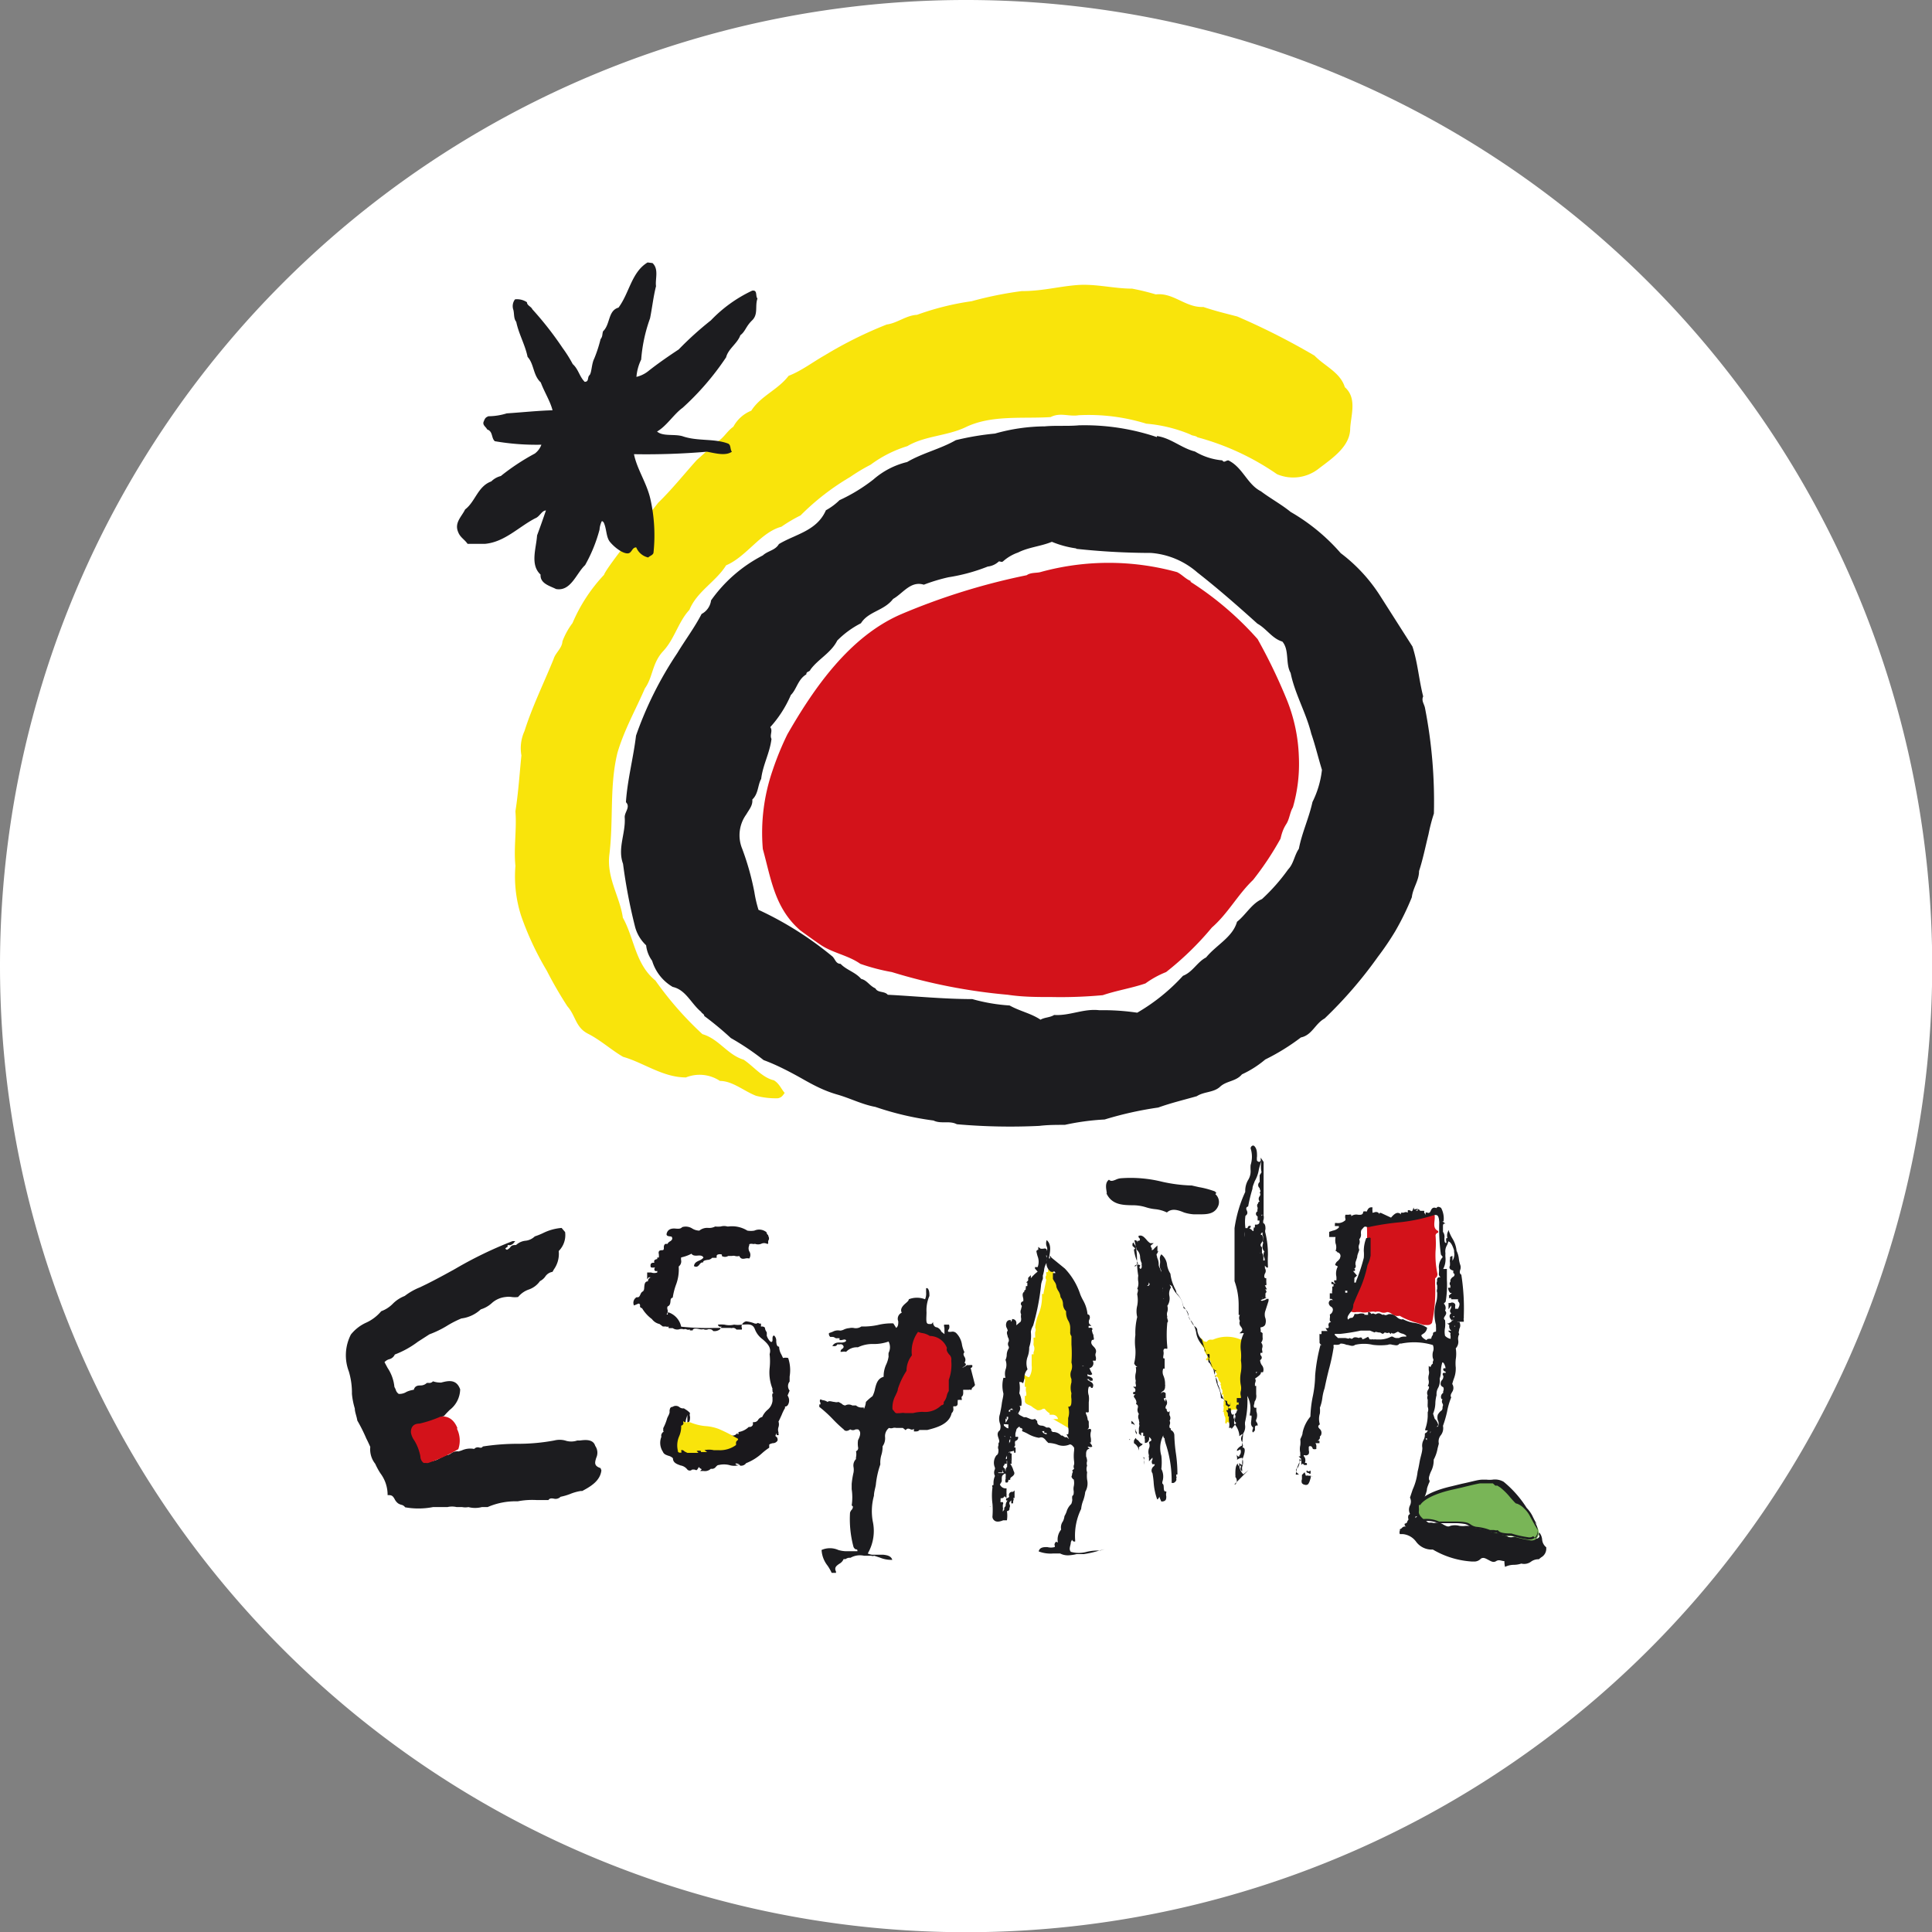
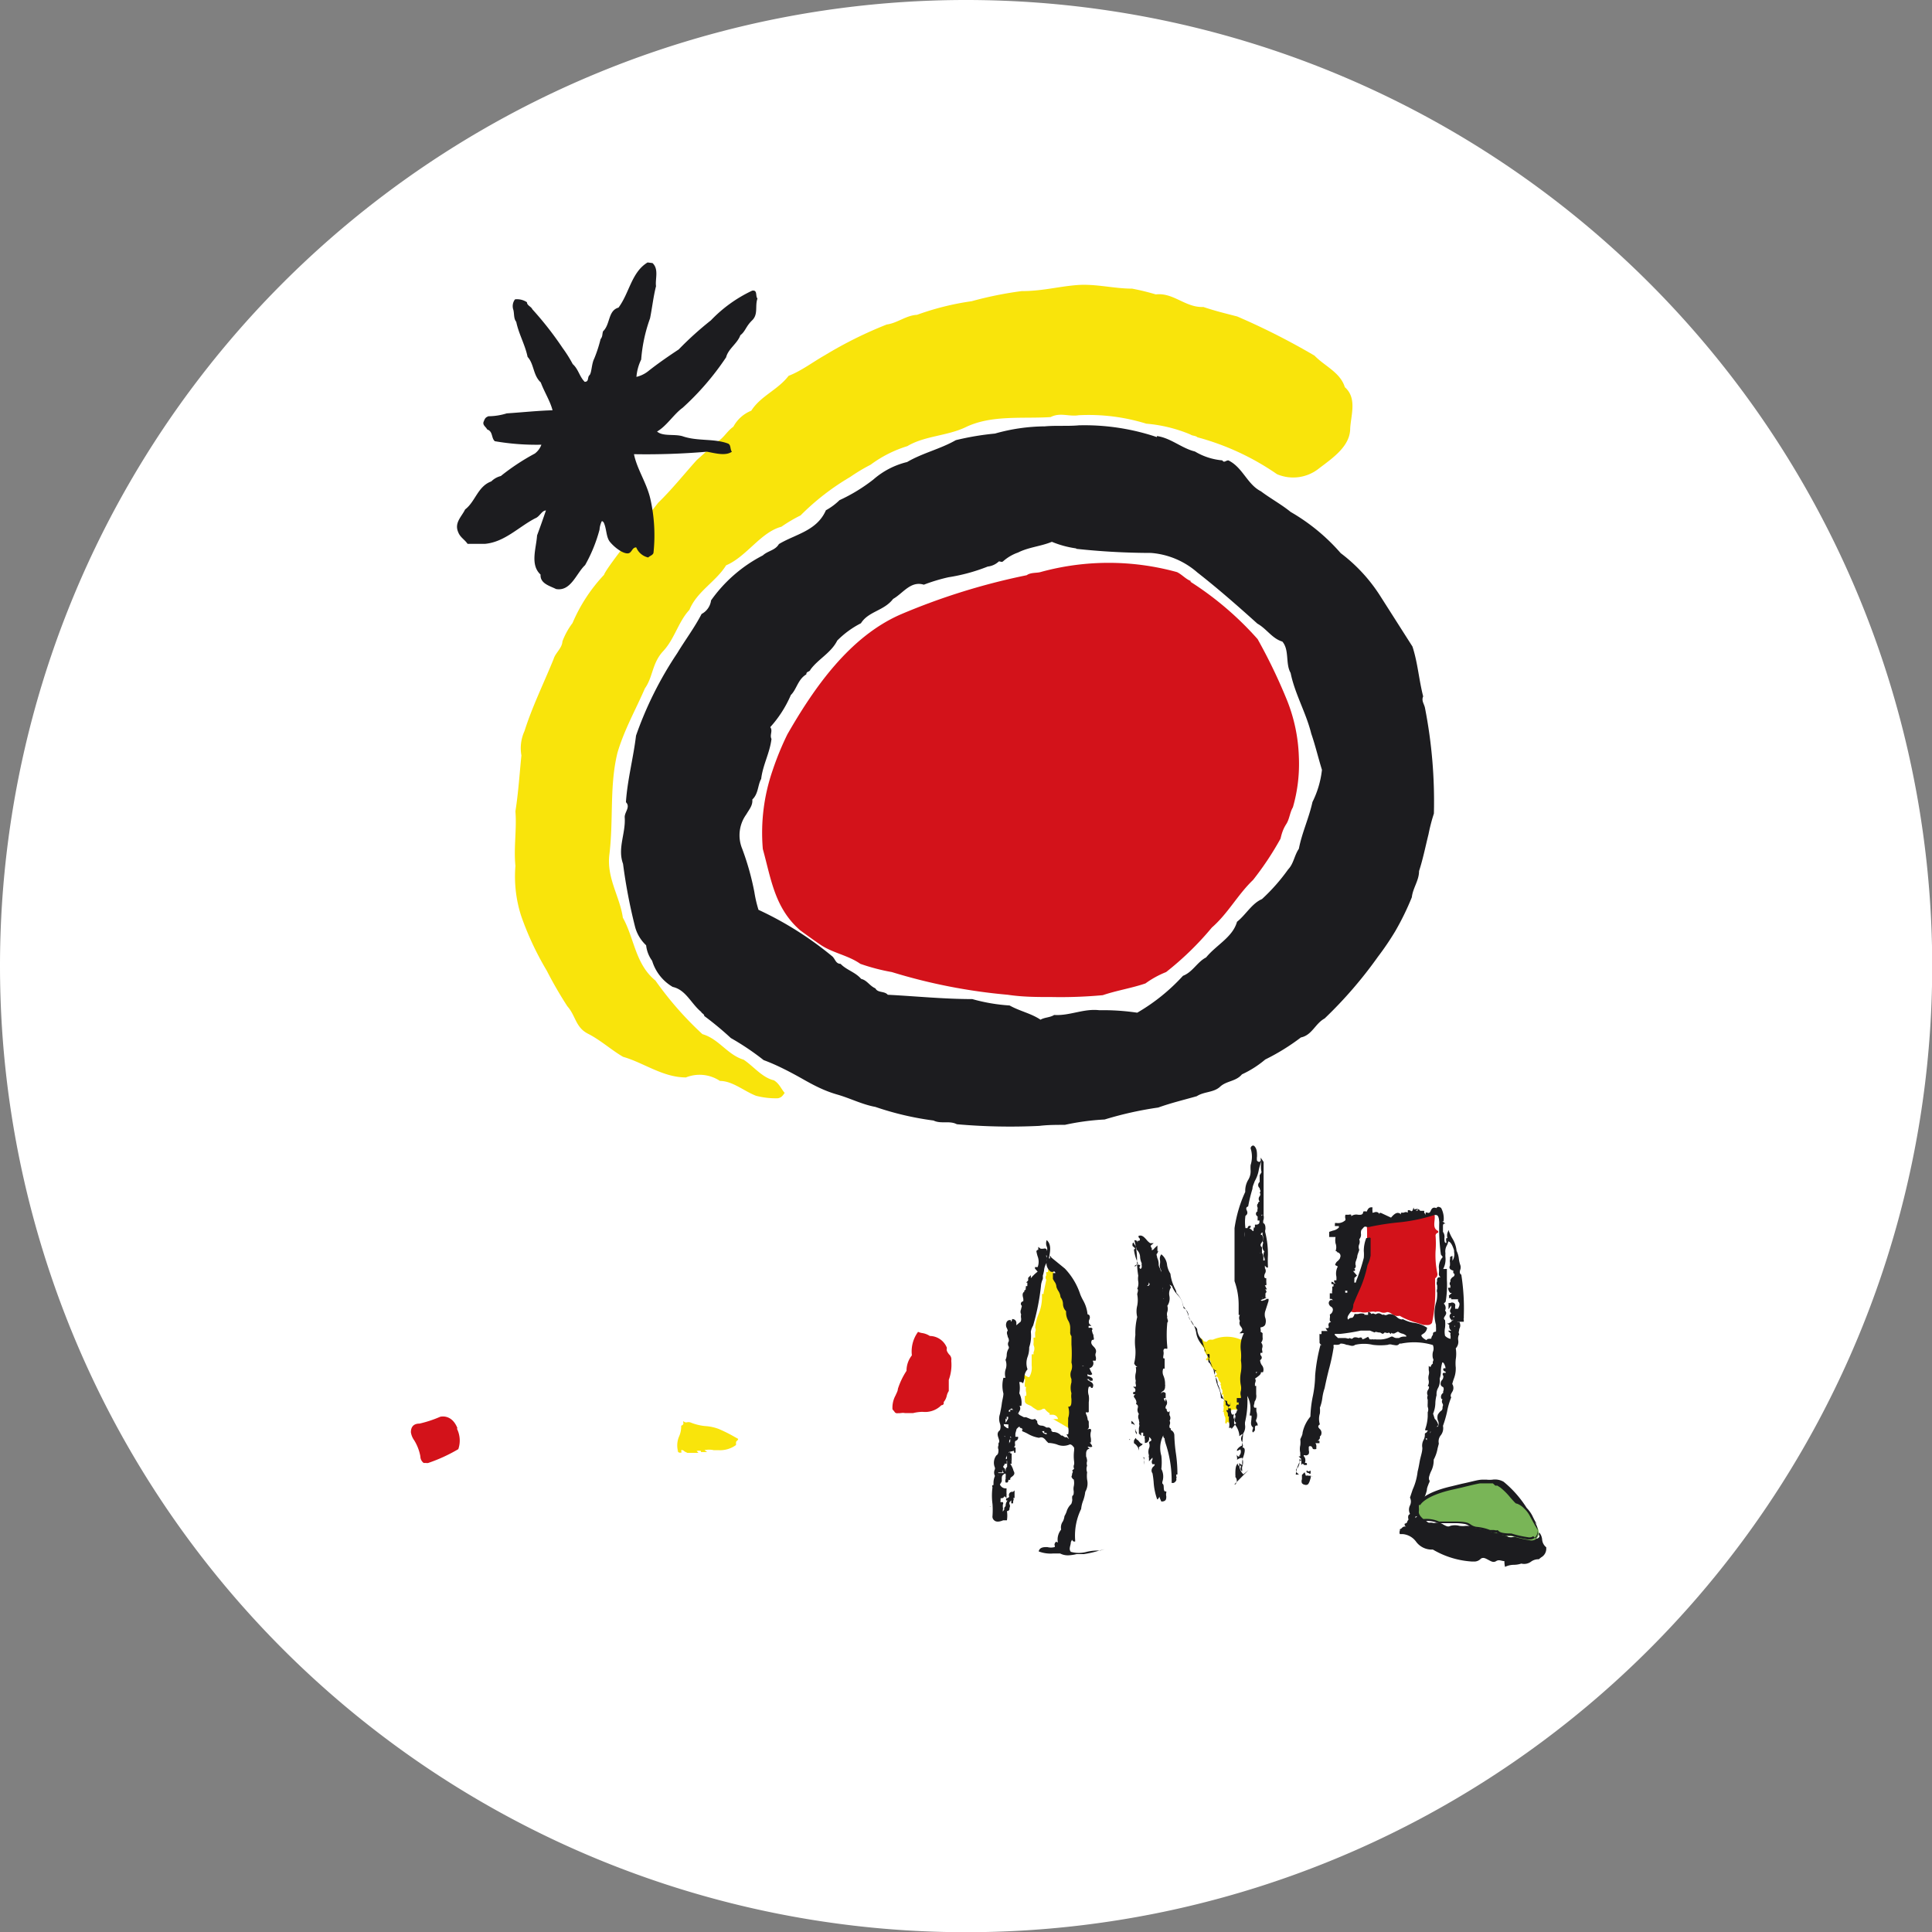
<svg xmlns="http://www.w3.org/2000/svg" viewBox="0 0 93.71 93.71">
  <rect x="0" y="0" width="93.71" height="93.71" fill="#808080" stroke="none" />
  <defs>
    <style>.cls-1{fill:#fff;}.cls-10,.cls-2{fill:#f9e40b;}.cls-2,.cls-3,.cls-4,.cls-6,.cls-9{fill-rule:evenodd;}.cls-3,.cls-7{fill:#d3121a;}.cls-4{fill:#f7e61e;}.cls-5{fill:none;stroke:#f7e61e;stroke-miterlimit:3.86;stroke-width:0.08px;}.cls-6,.cls-8{fill:#1c1c1f;}.cls-9{fill:#79b557;}.cls-11{fill:#1a181c;}</style>
  </defs>
  <g id="Capa_2" data-name="Capa 2">
    <g id="Capa_1-2" data-name="Capa 1">
      <path class="cls-1" d="M0,46.86A46.86,46.86,0,1,0,46.86,0,46.85,46.85,0,0,0,0,46.86" />
      <path class="cls-2" d="M54.91,14a11.33,11.33,0,0,1,1.15.28c.86-.1,1.44.65,2.31.61.56.19,1.06.31,1.64.46a33.82,33.82,0,0,1,3.75,1.9c.49.51,1.25.81,1.47,1.53.6.53.3,1.33.26,2,0,.86-.84,1.43-1.5,1.93a2,2,0,0,1-2.05.29,12.47,12.47,0,0,0-3.86-1.79c-.1-.09-.24-.06-.35-.14a7.07,7.07,0,0,0-2.13-.52,9.45,9.45,0,0,0-3.28-.41c-.47.08-.89-.15-1.36.09-1.33.09-2.86-.12-4.12.49-.9.43-2,.42-2.83.92a5.86,5.86,0,0,0-1.78.9,9,9,0,0,0-1,.6A11.85,11.85,0,0,0,38.83,25a7.32,7.32,0,0,0-.93.55c-1,.26-1.7,1.46-2.68,1.87-.49.79-1.42,1.27-1.78,2.16-.54.58-.72,1.41-1.27,2s-.49,1.25-.89,1.81c-.43,1-1,2-1.33,3.12-.4,1.63-.18,3.27-.4,5-.11,1.11.52,2,.66,3,.56,1,.6,2.25,1.58,3.05a16.41,16.41,0,0,0,2.28,2.6c.8.23,1.21,1,2,1.24.47.31.9.87,1.47,1,.27.17.33.39.52.61-.1.14-.15.22-.32.26a3.78,3.78,0,0,1-1.07-.12c-.59-.23-1.14-.72-1.75-.72a1.78,1.78,0,0,0-1.65-.17c-1.12,0-2.06-.72-3.05-1-.58-.34-1.09-.81-1.7-1.12s-.59-.87-1-1.33a19.68,19.68,0,0,1-1-1.73,14.53,14.53,0,0,1-1.24-2.65A6.25,6.25,0,0,1,25,42c-.09-.88.07-1.76,0-2.65.14-.88.2-1.81.29-2.71a2,2,0,0,1,.15-1.18c.38-1.2.94-2.33,1.41-3.49.09-.31.41-.52.43-.86a3.52,3.52,0,0,1,.49-.89,7.94,7.94,0,0,1,1.53-2.34c.08-.33,2.51-3.34,2.62-3.49.67-.65,1.25-1.38,1.87-2.07.09-.08,1.06-.95,1-.9.3-.15.48-.52.78-.72a1.71,1.71,0,0,1,.87-.78c.46-.72,1.28-1,1.81-1.69.62-.24,1.16-.66,1.76-1a19.79,19.79,0,0,1,3-1.49c.52-.07.93-.44,1.47-.47a13.17,13.17,0,0,1,2.65-.66,17.86,17.86,0,0,1,2.42-.49c1,0,1.72-.21,2.65-.29S54,14,54.91,14" />
      <path class="cls-3" d="M57.73,28.21A15.46,15.46,0,0,1,61,31a26.61,26.61,0,0,1,1.44,3A8.06,8.06,0,0,1,63,36.71a7.56,7.56,0,0,1-.29,2.45c-.15.25-.16.56-.32.81s-.22.46-.28.71a14.66,14.66,0,0,1-1.33,2c-.76.73-1.21,1.62-2,2.31a14.65,14.65,0,0,1-2.22,2.16,4.52,4.52,0,0,0-1,.55c-.67.23-1.39.34-2.07.57a22.12,22.12,0,0,1-2.48.09c-.71,0-1.4,0-2.13-.11a27.15,27.15,0,0,1-5.62-1.1,9.82,9.82,0,0,1-1.53-.4c-.58-.41-1.32-.52-1.91-.91-.33-.22-1-.71-1-.71-1.25-1.08-1.42-2.51-1.82-3.95a9.26,9.26,0,0,1,.47-3.8,14.13,14.13,0,0,1,.72-1.76c1.28-2.23,3-4.73,5.5-5.82a31.86,31.86,0,0,1,6.11-1.9c.19-.14.48-.1.66-.15a12.43,12.43,0,0,1,6.63,0c.25.12.43.35.69.44" />
      <path class="cls-4" d="M54.91,49.13h0Z" />
      <path class="cls-5" d="M54.91,49.13h0Z" />
      <path class="cls-6" d="M31.65,12.76c.32.3.12.78.17,1.12-.13.51-.19,1.07-.29,1.56a7.56,7.56,0,0,0-.43,2,2.34,2.34,0,0,0-.23.84,1.46,1.46,0,0,0,.55-.26c.49-.39,1-.74,1.5-1.07a16,16,0,0,1,1.56-1.41,6.72,6.72,0,0,1,2-1.44c.28-.05.15.26.26.38-.13.37.05.76-.26,1.06s-.32.53-.57.72c-.14.4-.59.66-.69,1.07a13.17,13.17,0,0,1-2.11,2.45c-.42.3-.78.89-1.24,1.15.28.25.84.11,1.24.23.72.25,1.51.1,2.19.35.17.06.1.28.2.4-.31.22-.82.07-1.21,0a34.7,34.7,0,0,1-3.54.12c.15.74.63,1.41.8,2.19a8,8,0,0,1,.15,2.56c0,.14-.17.17-.26.26a.82.82,0,0,1-.58-.49c-.23,0-.2.32-.46.29s-.61-.31-.81-.55-.16-.65-.31-.95c0,0-.05-.07-.09-.06a1.13,1.13,0,0,0-.11.41,7.31,7.31,0,0,1-.7,1.72c-.43.4-.69,1.29-1.41,1.16-.29-.15-.78-.26-.75-.7-.52-.48-.21-1.27-.17-1.9.15-.4.29-.8.43-1.21-.2,0-.3.3-.52.38-.81.42-1.49,1.16-2.45,1.24l-.83,0c-.15-.22-.36-.31-.46-.58-.19-.45.18-.75.34-1.09.5-.38.61-1.12,1.27-1.36a1,1,0,0,1,.46-.26A10.86,10.86,0,0,1,25.94,22a.94.94,0,0,0,.32-.43A11.75,11.75,0,0,1,24,21.4c-.18-.16-.08-.47-.37-.57-.06-.13-.24-.21-.17-.38s.09-.2.23-.26a3.06,3.06,0,0,0,.89-.14c.77-.05,1.5-.13,2.22-.15-.11-.44-.4-.89-.57-1.35-.38-.35-.32-.89-.64-1.24-.12-.59-.43-1.11-.55-1.7-.13-.16-.09-.38-.14-.58a.54.54,0,0,1,.08-.51.86.86,0,0,1,.58.14c0,.16.21.21.26.34a16.18,16.18,0,0,1,1.47,1.88,6.36,6.36,0,0,1,.49.78c.28.25.32.6.58.86.22,0,.12-.22.23-.32s.1-.55.23-.8a6.58,6.58,0,0,0,.31-.95c.11-.14.07-.22.12-.38.36-.34.23-1,.75-1.15.53-.71.63-1.72,1.41-2.19Z" />
      <path class="cls-6" d="M52.2,26.62a34.25,34.25,0,0,0,3.63.2,3.86,3.86,0,0,1,2.25.95c1,.78,2,1.66,2.91,2.48.45.25.71.72,1.21.87.35.41.14,1.07.4,1.52.2,1,.75,1.93,1,2.94.2.58.34,1.18.52,1.76a4.62,4.62,0,0,1-.46,1.56c-.17.78-.51,1.49-.66,2.27-.22.32-.25.72-.52,1a9.22,9.22,0,0,1-1.27,1.44c-.49.21-.79.77-1.21,1.1-.21.75-1,1.12-1.5,1.73-.43.22-.65.71-1.12.89a9.34,9.34,0,0,1-2.22,1.79A11.21,11.21,0,0,0,53.32,49c-.76-.09-1.44.28-2.19.23-.2.13-.46.11-.66.23-.46-.31-1-.41-1.5-.69a8.68,8.68,0,0,1-1.81-.31c-1.37,0-2.74-.14-4.1-.21-.16-.19-.48-.08-.6-.31-.29-.13-.4-.39-.69-.46-.3-.34-.7-.42-1-.73-.24,0-.26-.25-.41-.37a16.49,16.49,0,0,0-3.57-2.25,6,6,0,0,1-.2-.86A13,13,0,0,0,36,41.17a1.72,1.72,0,0,1,.2-1.67c.13-.23.32-.43.29-.72.3-.28.26-.7.43-1,.08-.68.42-1.26.5-1.94-.1-.19.08-.39-.06-.57a5.63,5.63,0,0,0,1-1.56c.28-.27.34-.76.75-1,0-.16.15-.1.2-.23.37-.51,1-.81,1.3-1.41a4.47,4.47,0,0,1,1.15-.84c.36-.58,1.12-.6,1.56-1.18.48-.27.85-.89,1.49-.69A8.68,8.68,0,0,1,46,28a8.84,8.84,0,0,0,1.91-.52.93.93,0,0,0,.54-.25c.08,0,.13.05.2,0a2.14,2.14,0,0,1,.73-.43c.51-.26,1.11-.3,1.64-.52a4.79,4.79,0,0,0,1.18.32m3.92-5.45c.68.1,1.19.59,1.84.75a3.11,3.11,0,0,0,1.33.43c.08.14.17,0,.29,0,.7.34.91,1.16,1.58,1.5.45.34,1,.64,1.44,1a9.52,9.52,0,0,1,2.43,2,7.93,7.93,0,0,1,1.9,2.05l1.58,2.48c.26.8.31,1.6.52,2.42-.1.21.06.38.09.57a23.58,23.58,0,0,1,.43,5.11,8.62,8.62,0,0,0-.26,1c-.15.6-.27,1.21-.46,1.79,0,.46-.3.82-.35,1.27a13.06,13.06,0,0,1-.8,1.64,13.47,13.47,0,0,1-.84,1.24,20.78,20.78,0,0,1-2.59,3c-.46.25-.61.81-1.15.92a10.5,10.5,0,0,1-1.73,1.07,4.93,4.93,0,0,1-1.13.72c-.29.35-.75.31-1.06.6s-.78.23-1.13.46c-.63.18-1.26.33-1.87.55a17.2,17.2,0,0,0-2.6.58,11.82,11.82,0,0,0-1.93.26c-.43,0-.83,0-1.24.05a29.37,29.37,0,0,1-4-.08c-.36-.19-.77,0-1.13-.18a14.48,14.48,0,0,1-2.82-.66c-.65-.12-1.22-.42-1.85-.6s-1.14-.45-1.67-.75-1.24-.68-1.9-.92a12.64,12.64,0,0,0-1.59-1.07,15.54,15.54,0,0,0-1.29-1.07c0-.1-.13-.13-.15-.2-.49-.4-.74-1.07-1.38-1.21a2.21,2.21,0,0,1-1-1.27,1.54,1.54,0,0,1-.29-.75,1.88,1.88,0,0,1-.55-.95,26.07,26.07,0,0,1-.57-3c-.28-.77.14-1.48.08-2.27,0-.25.29-.49.06-.72.07-1.08.36-2.14.49-3.23a17.64,17.64,0,0,1,2-4c.38-.63.84-1.24,1.18-1.9a.87.87,0,0,0,.46-.66A7,7,0,0,1,37,26.94c.25-.23.6-.24.78-.55.79-.48,1.84-.63,2.28-1.64a3,3,0,0,0,.66-.49,8.23,8.23,0,0,0,1.64-1A3.87,3.87,0,0,1,44,22.41c.75-.44,1.61-.63,2.36-1.06a13.22,13.22,0,0,1,1.9-.32,9.07,9.07,0,0,1,2.42-.35c.54-.05,1.11,0,1.65-.05l0,0a11,11,0,0,1,3.78.57" />
      <path class="cls-7" d="M69.76,59.79l0-.08c-.22-.1-.2-.29-.18-.5a1.29,1.29,0,0,0,0-.34v0h0a.77.77,0,0,0-.17.07.45.45,0,0,1-.21.06v0h-.06a6.46,6.46,0,0,1-1.34.17h0a2,2,0,0,1-.69.14,2.13,2.13,0,0,0-.81.18l0,0v0a6.93,6.93,0,0,1-.67,3.37c-.09.22-.17.43-.25.65v0l0,0a.42.42,0,0,0,.41.13h.21a.72.72,0,0,0,.36,0c.13,0,.25-.05.35,0h0a.36.36,0,0,1,.25,0,.39.39,0,0,0,.32,0h0a.44.44,0,0,1,.23.09.44.44,0,0,0,.38.09,3.22,3.22,0,0,0,.83.34l.34.11h0a.4.4,0,0,1,.11,0h.08a.25.25,0,0,0,.21-.11v0a7.22,7.22,0,0,0,.15-1.81V62a.22.22,0,0,0,.11-.22h0a4.3,4.3,0,0,1-.09-1.09,4.79,4.79,0,0,0,0-.77.15.15,0,0,1,.13-.13" />
      <path class="cls-8" d="M75,75.05a.53.53,0,0,1-.2-.38.62.62,0,0,0-.14-.34l0,0,0,0a.14.14,0,0,0,0,.15.08.08,0,0,1,0,.07c-.08.1-.15.09-.3.06a.68.68,0,0,0-.32,0,.13.13,0,0,0-.17,0h0a.49.49,0,0,0-.44-.07.47.47,0,0,1-.29,0,.8.8,0,0,0-.54-.23.8.8,0,0,1-.33-.09l-.1,0a3.31,3.31,0,0,1-.67-.21h0l-.39,0a1.22,1.22,0,0,1-.32,0,.85.85,0,0,0-.44,0h0c-.12.07-.22,0-.34-.06a.53.53,0,0,0-.37-.09v0a.29.29,0,0,1-.16,0,.56.56,0,0,0-.17,0c-.27-.1-.26-.43-.22-.74l0,0s0-.06,0-.1v0H69v0a.21.21,0,0,0,0-.16s0-.06,0-.06a1.77,1.77,0,0,0,.21-.53c0-.11.06-.22.1-.34a.13.13,0,0,0,0-.17c0-.06,0-.08,0-.1h0v0a1.71,1.71,0,0,1,.09-.27,1.17,1.17,0,0,0,.14-.59,1.8,1.8,0,0,0,.19-.55l.06-.23h0a.47.47,0,0,1,.1-.41.56.56,0,0,0,.1-.45h0a5.45,5.45,0,0,0,.2-.69,3.48,3.48,0,0,1,.2-.69v0c-.06-.1,0-.18.05-.27a.35.35,0,0,0,0-.38,2.58,2.58,0,0,1,.08-.26,1.36,1.36,0,0,0,.09-.54,1.9,1.9,0,0,1,0-.4,1.59,1.59,0,0,0,0-.53.46.46,0,0,0,.12-.39.44.44,0,0,1,.05-.3v0l0,0c-.06-.08,0-.15,0-.25a.34.34,0,0,0,0-.35v0l-.1,0h0l0,0a.1.1,0,0,1,.1,0H71v-.09l0,0,0,0a.09.09,0,0,1,0-.08s0-.08,0-.11l0,0,0,0v0a10.48,10.48,0,0,0-.12-2v0h0c-.09-.06-.08-.13-.06-.22a.36.36,0,0,0,0-.28,1.57,1.57,0,0,1-.06-.28,1.16,1.16,0,0,0-.11-.38,1.39,1.39,0,0,0-.21-.61,2.11,2.11,0,0,1-.16-.34l0-.06,0,0a.44.44,0,0,0-.06.43.6.6,0,0,1,0,.12v0h0c.16,0,.25.26.31.44l0,.08a.56.56,0,0,1-.08.42s0,0,0-.08,0-.1,0-.15v0l0,0a.2.2,0,0,0-.12.06l0,0,0,0a.31.31,0,0,1,0,.11.37.37,0,0,0,0,.15l0,0v.14a.08.08,0,0,0,0,0l0,0h0l0,0,0,0c-.06.13,0,.19.1.23s.06,0,.06.06,0,0,0,.07l.06.06h0a.05.05,0,0,1,0,0c0,.06,0,.1-.1.15a.33.33,0,0,0-.1.14v0h0s0,0,0,.08a.13.13,0,0,0,0,.18s0,.06,0,.11h0s-.09,0-.11,0h0a.37.37,0,0,0,.1.25l.08,0-.15.14,0,0a.09.09,0,0,1,0,.11v0h.12s0,0,0,0l0,0,0,.06.33,0v.1h0c.11.09.08.2,0,.36h0v0h-.14s0,0,0-.12a.18.18,0,0,0,0-.1v0h0a.17.17,0,0,0-.23-.06l-.09,0h0v.31l.13-.19v0s0,.06,0,.1-.13.17,0,.28c-.14.11-.07.23,0,.31s0,.08,0,.1,0,0-.12.08l-.08,0,.11.08a.27.27,0,0,0,0,.13.25.25,0,0,0,.1.15,0,0,0,0,1,0,0s0,0-.05,0a.15.15,0,0,0-.11,0l0,0,.12.12a.19.19,0,0,0,0,.13c0,.07,0,.11,0,.14a.49.49,0,0,1-.27-.15,1,1,0,0,1,0-.39,1.5,1.5,0,0,0,0-.37v0h0c-.08-.06-.06-.11,0-.2s.09-.17,0-.26h0a.29.29,0,0,0-.06-.34l.09-.09h0a4.72,4.72,0,0,0,.06-1.06c0-.17,0-.36,0-.53v0H70a1,1,0,0,0,.11-.57,1.09,1.09,0,0,1,0-.19h0a.58.58,0,0,1,.08-.4.9.9,0,0,0,.07-.24v0h-.05a.08.08,0,0,0,0-.09.09.09,0,0,0-.06,0h0v0a.37.37,0,0,0,0,.14.22.22,0,0,1,0,.09c-.09,0-.09-.1-.09-.24a.4.4,0,0,0-.07-.3V59.5c0-.08,0-.12.06-.15l.06,0-.15-.11.06,0,0,0h0v0a1.09,1.09,0,0,0-.12-.65l0,0,0,0s-.1-.07-.16-.05a.13.13,0,0,0-.07.06c-.14-.06-.22,0-.27.12s-.1.13-.19.09l-.06,0v.13h0a.18.18,0,0,0-.07-.11s0,0,0-.1l0,0H69s-.09,0-.12,0,0,0,0,0l0,0a.14.14,0,0,0-.09-.08.23.23,0,0,0-.14,0,.09.09,0,0,1-.07,0s0,0,0-.07l0-.06,0,.05a.41.41,0,0,0-.05.09s0,.08-.08.09a.18.18,0,0,0-.16-.05h0v0a.23.23,0,0,0,0,.12.08.08,0,0,1,0,0,.19.19,0,0,0-.2,0s-.09,0-.13,0h0a.11.11,0,0,0,0,.09h0a.23.23,0,0,0-.16-.08h0c-.13,0-.25.14-.33.23h0L67,58.84h0a.11.11,0,0,0-.09,0s0,.08,0,.12v0l0,0,0-.05c0-.06-.1-.16-.24-.11s-.09,0-.1-.07,0-.09,0-.17l0,0h-.06c-.13,0-.18.12-.22.21a.24.24,0,0,0-.17,0h0v0c0,.16-.12.16-.25.15a.41.41,0,0,0-.33.07s0,0,0,0l0-.07h0a.17.17,0,0,0-.12,0v0h-.16v0a.33.33,0,0,0,0,.2s0,0,0,.06a.52.52,0,0,1-.44.14h-.07l0,.07v0a.19.19,0,0,0,0,.08v0h0l.09,0s.09,0,.1,0,0,0,0,.07a.54.54,0,0,1-.29.15l-.18.06V60h.31a.82.82,0,0,0,0,.31.52.52,0,0,1,0,.37l0,0,0,0s.07,0,.08.06a0,0,0,0,1,0,0v0l0,0A.18.18,0,0,1,65,61c0,.05-.06.11-.11.16a.31.31,0,0,0-.13.2v0l.13.07a.71.71,0,0,0-.07.49,1.08,1.08,0,0,1,0,.18h-.11v0c0,.08,0,.12.08.15h0l-.08,0v0l0,0,0,0a.16.16,0,0,0-.12-.08h0v0a.14.14,0,0,0,0,.11.13.13,0,0,0,.09,0s0,0,0,0v.06s0,0,0,.06l-.06,0,0,.07s0,.07,0,.11a.28.28,0,0,0,0,.15h0l0,0-.06,0h-.06V63h.07a.14.14,0,0,1,.08.07.06.06,0,0,1,0,0h0a.14.14,0,0,0-.13,0,.17.17,0,0,0-.07.14.23.23,0,0,0,.11.17.16.16,0,0,1,.09.15.27.27,0,0,1-.15.23l0,0v0a.47.47,0,0,1,0,.19l0,.11v0l0,0,.06.07h0s-.09,0-.11.07a.15.15,0,0,0,0,.13l0,0c0,.06,0,.09-.08.09h-.08l.1.14H64.1v.14h0l0,0a.12.12,0,0,1-.1,0L64,65a.19.19,0,0,1,0,.09s0,.12.11.14h0a.06.06,0,0,1-.06,0h0v0a8.41,8.41,0,0,0-.26,1.48,5.36,5.36,0,0,1-.11,1,5.6,5.6,0,0,0-.12,1,1.78,1.78,0,0,0-.38.78c0,.11-.07.22-.11.32h0a1.35,1.35,0,0,1,0,.29.8.8,0,0,0,0,.37.36.36,0,0,0,0,.1c0,.06,0,.06,0,.07h-.08l.13.13,0,0a1.71,1.71,0,0,0-.27.75h0v0a.12.12,0,0,0,.08,0,.19.19,0,0,0,.09,0l0,0H63l-.14-.13c0-.1,0-.15.07-.18h0a.55.55,0,0,0,.1-.4v-.05l.09.09,0,.06v.14l.07-.06s0,0,0,0l.07.07,0,0,0,0v0h.12v0a.08.08,0,0,0,0-.09v0h0a.09.09,0,0,0-.09,0,.36.36,0,0,0,0-.27.3.3,0,0,1-.06-.11.09.09,0,0,1,.08,0,.17.17,0,0,0,.17-.07v0a.3.3,0,0,0,0-.18h0a.47.47,0,0,0,0-.1c0-.08,0-.11.12-.09a.29.29,0,0,1,.08.13l0,0v0h0a.26.26,0,0,0,.17,0l0,0v0a.36.36,0,0,1,0-.1c0-.06,0-.12-.05-.18L64,70V70s0-.09,0-.11a.17.17,0,0,0-.1,0l0,0s.12-.07.12-.15v-.07a.15.15,0,0,0,.07-.11A.25.25,0,0,0,64,69.3s-.07-.08-.06-.11a.14.14,0,0,1,.08-.1l0,0,0,0a.87.87,0,0,1,0-.53,1.37,1.37,0,0,0,0-.28,2,2,0,0,0,.12-.48,2.47,2.47,0,0,1,.11-.47c.06-.3.13-.6.2-.88a9.64,9.64,0,0,0,.24-1.12.13.13,0,0,1,0-.1.4.4,0,0,1,.11,0c.07,0,.17,0,.22-.06a.66.66,0,0,1,.29.06c.14,0,.28.11.42,0a1.92,1.92,0,0,1,.86,0,2.87,2.87,0,0,0,.72,0,.31.31,0,0,1,.23,0c.11,0,.24.08.34-.06l.08,0v0h0a3.18,3.18,0,0,1,1.54.07.44.44,0,0,1,0,.34.73.73,0,0,0,0,.3v0h0a.14.14,0,0,1,0,.16.31.31,0,0,0,0,.1.28.28,0,0,0-.09.1s0,.06-.05.06l0,0-.06-.05v.21a.43.43,0,0,1,0,.23.54.54,0,0,0,0,.28.39.39,0,0,1-.05.26l0,0,0,0c.09,0,.08.1,0,.21a.28.28,0,0,0,0,.25.24.24,0,0,0,0,.2c0,.08,0,.12,0,.17h0v0a1.07,1.07,0,0,0,0,.18.34.34,0,0,1,0,.26v0c0,.07,0,.14,0,.21a2.2,2.2,0,0,1-.12.61l0,.06h.16l0,0s-.05,0-.07.06-.1.06-.11.11h0a.52.52,0,0,1-.06.29.59.59,0,0,0-.06.39c0,.2-.09.43-.13.66s-.06.33-.1.49a2.88,2.88,0,0,1-.24.87l-.13.39h0v0a.43.43,0,0,1,0,.38.46.46,0,0,0,0,.41l-.07.06a.29.29,0,0,0,0,.21l-.06.09c0,.07-.07.11-.12.11h0v0a.1.1,0,0,0,.06.14h0s0,0,0,0h0c-.07,0-.14,0-.2.07a.18.18,0,0,1-.1.06h0v.07a.21.21,0,0,0,0,.17l.08,0s0,0,0,0,0,0,0,0h.06a.9.9,0,0,1,.64.36.94.94,0,0,0,.82.39,4.25,4.25,0,0,0,1.88.58h0l.17,0a.44.44,0,0,0,.28-.14c.13-.08.24,0,.36.06s.24.15.38.06.26,0,.4,0A1.17,1.17,0,0,0,73,76h0a1,1,0,0,1,.44-.1,1.16,1.16,0,0,0,.35-.06.56.56,0,0,0,.48-.1.61.61,0,0,1,.37-.11h0l0,0,.11-.09a.48.48,0,0,0,.25-.4v0ZM70.45,60.87h0Zm0,1.41,0,0a.1.1,0,0,0,0,0h0s0,0,0,0h0s0,0-.07,0m.1,2.36v0s0,0,0,0h0m.15-1.09,0,0a.25.25,0,0,0,0,.07l0,0h0m0,.73,0,0-.09,0h0a.16.16,0,0,0,0-.07l0-.06v.08h0s.06,0,0,.09M70.48,64a.13.13,0,0,0,0-.15,0,0,0,0,1,0,0,.08.08,0,0,1,.07,0,0,0,0,0,1,0,0,.26.26,0,0,0-.07.2v0a.1.1,0,0,0-.09,0h0l0,0m-1.62-5.39a.14.14,0,0,0,0,.06.08.08,0,0,1,0,0h0s-.08,0-.11,0Zm-3.51,3.94h0a.13.13,0,0,0,.09,0l0,.1h-.1s0-.06,0-.11m0-3.38h0s0,0,0,0,0,0,0,0m3,5.62-.06,0h0l0,0,0,0h0s-.07,0-.09,0h0a.44.44,0,0,0-.24.07l-.15,0a.39.39,0,0,1-.16-.07l0,0-.07,0a1.17,1.17,0,0,1-.52.14h0s-.1,0-.19,0a.66.66,0,0,0-.15,0,.17.17,0,0,0-.1,0,.12.12,0,0,0-.08,0s0,0,0,0l-.08-.13h0l-.12.06a.39.39,0,0,1-.17.06l0-.06,0,0a.13.13,0,0,0-.16,0s0,0,0,0-.2-.08-.28,0-.13,0-.17,0l0,0,0,0c-.05.06-.13,0-.22,0H64.9l-.16-.15a.17.17,0,0,0,0-.05l.26,0a9.17,9.17,0,0,0,1-.16h.45l.22.09h0c.07-.06.13,0,.23,0s.12.08.18.06a.16.16,0,0,0,.08-.06l0,0c.06,0,.14.06.2,0l.11.08,0,0a.12.12,0,0,0,0-.07.18.18,0,0,0,.23,0l.11-.05a.54.54,0,0,0,.22.1.45.45,0,0,1,.18.1l0,.06M66.11,64l0,0h0l0,0Zm3.39.75a.33.33,0,0,0-.08.19.1.1,0,0,0-.09,0s0,0-.07,0L69.18,65c-.11-.06-.23-.14-.24-.24l.08-.06a.38.38,0,0,0,.2-.3v0h0a1.51,1.51,0,0,0-.65-.24,1.61,1.61,0,0,1-.51-.17l-.06,0V64a.42.42,0,0,1-.25-.12.61.61,0,0,0-.28-.14h0l-.11,0c-.11.05-.19.08-.25,0l0,0,0,0c0,.05,0,.05-.12,0a.2.2,0,0,0-.24,0l-.06,0s-.1-.07-.17,0h0v0h0a.18.18,0,0,0-.16-.1h0a.13.13,0,0,0,0,.06.19.19,0,0,0,0,.08.12.12,0,0,0-.08,0h0a.14.14,0,0,0-.1,0,0,0,0,0,1,0,0h0l0-.05h0a.47.47,0,0,0-.29,0,.84.84,0,0,1-.19,0h0v0a.31.31,0,0,1-.11.19.21.21,0,0,0-.2.09c-.07-.11,0-.2.09-.33a.53.53,0,0,0,.16-.4c.08-.21.17-.42.26-.62a5.67,5.67,0,0,0,.43-1.3,1.65,1.65,0,0,0,.15-.46c0-.07,0-.14,0-.22l0-.63h0a.11.11,0,0,0-.13,0h-.08v0a1.68,1.68,0,0,0-.12.63,1.76,1.76,0,0,1,0,.33,9.1,9.1,0,0,1-.32,1,1.59,1.59,0,0,0-.07.2h0l-.07,0s0-.08,0-.11a.3.3,0,0,0,0-.11l.13-.12-.19-.22h0s.06,0,.08,0a.11.11,0,0,0,0-.11v0l-.06,0,0,0a.12.12,0,0,0,.1-.07.17.17,0,0,0,0-.12h0a.09.09,0,0,1,0-.07.09.09,0,0,1,0-.06l.08-.24c0-.12.07-.24.1-.36h0v0a.33.33,0,0,1,0-.27.34.34,0,0,0,0-.24.33.33,0,0,0,.08-.28c0-.09,0-.17.07-.22l0,0,0,0c.09-.12.12-.12.17-.11a.36.36,0,0,0,.22,0,12.68,12.68,0,0,1,1.28-.2,8.41,8.41,0,0,0,1.77-.35.24.24,0,0,1,.19,0c.08.06.09.21.1.34v0a9.22,9.22,0,0,0,.08,1.56h0l.09.12a.75.75,0,0,0-.19.5,1.11,1.11,0,0,1,0,.3v0a.43.43,0,0,1,0,.07.38.38,0,0,0,.08.11l-.05,0s-.1,0-.11.09a.1.1,0,0,0,0,.09.25.25,0,0,0,0,.22c0,.11,0,.15,0,.17h0v0a.24.24,0,0,0,0,.18.09.09,0,0,0,0,0c0,.15,0,.32-.06.5a2,2,0,0,0,0,1.06s0,0,0,.08a1.64,1.64,0,0,1,0,.25h0a.2.2,0,0,0-.14.06m0,3.92,0,0,0,0a1.4,1.4,0,0,0,.11-.5,1.68,1.68,0,0,1,.06-.4h0a.59.59,0,0,1,.08-.36.74.74,0,0,0,.07-.44,1.09,1.09,0,0,0,.06-.39,1.61,1.61,0,0,1,.07-.4c.07,0,.11.11.15.23a.64.64,0,0,0,0,.07.09.09,0,0,0-.1,0,.1.1,0,0,0,0,.08v0h0l0,0a.14.14,0,0,0,.11.07h0v.06l-.11,0h0c-.08.06,0,.13,0,.17a.08.08,0,0,1,0,0s0,.11-.06.17a.26.26,0,0,0-.07.23.18.18,0,0,0,.12.12.21.21,0,0,1,0,.2L70,67.56l0,0a.23.23,0,0,0-.1.25.07.07,0,0,0,.07.06.19.19,0,0,0,0,.21.14.14,0,0,1,0,.15v0h0c0,.11,0,.16-.11.23a.74.74,0,0,0-.12.16.49.49,0,0,0,0,.27.32.32,0,0,1,0,.31s0,0,0,0,0,0-.08,0h0a.13.13,0,0,0,.1-.08h0v0a.54.54,0,0,0-.17-.3Zm-.2,1.15a.19.19,0,0,0,0-.08.16.16,0,0,0,.09-.07l0,0,0,0,0,0a.12.12,0,0,1,0-.16l0,0-.08-.11h0a.17.17,0,0,0,.07.09s0,0,0,.08a.07.07,0,0,0,0,0,.11.11,0,0,0,0,.11c-.09,0-.14.09-.18.15l0,0v.12h0a.14.14,0,0,1-.06-.07Zm-.65,4,0,0s0,0,0,0a.19.19,0,0,0,0-.07.13.13,0,0,1,0-.09.12.12,0,0,1,.08,0s0,0,0,0a.23.23,0,0,0-.11.11" />
      <path class="cls-8" d="M63.48,71.37s-.06,0-.09-.05h0l0,0,0,0s-.05.06,0,.1.08,0,.12.06h.06l0,0,0-.06s0-.07,0-.09" />
      <path class="cls-8" d="M63.66,71.64a.11.11,0,0,0-.11-.06h-.07v0h0a.24.24,0,0,0-.14,0l-.06-.17-.13.13,0,0c0,.07,0,.14,0,.21a.25.25,0,0,0,0,.19.22.22,0,0,0,.16.08h0a.08.08,0,0,0,.07,0c.11,0,.16-.23.2-.36a.29.29,0,0,1,0-.09h0Z" />
      <path class="cls-9" d="M68.86,72.92s.17-.45,1.57-.77a5.91,5.91,0,0,1,2-.33,1.27,1.27,0,0,0,.34.26c.14,0,.73.79.77.77a1.19,1.19,0,0,1,.73.69c.27.54.38.6.36.82a.34.34,0,0,1-.42.35,5.58,5.58,0,0,1-.82-.19s-.49,0-.65-.13c0,0-.33-.06-.41-.08a1.85,1.85,0,0,0-.65-.17c-.49-.08-.19-.26-1.08-.26-.06,0-.39,0-.77,0a1.45,1.45,0,0,0-.78-.12.46.46,0,0,1-.26-.42,1.83,1.83,0,0,0,0-.19V73Z" />
      <path class="cls-8" d="M74.54,73.93c-.06-.1-.13-.23-.22-.42a1.61,1.61,0,0,0-.27-.37h0a5.27,5.27,0,0,0-1.12-1.27l0,0h0a.85.85,0,0,0-.54-.1,1.31,1.31,0,0,1-.28,0H72l-.1,0c-.21,0-.47.09-1,.2l-.49.12c-1.27.29-1.55.69-1.6.78l-.09.06v.18a.59.59,0,0,1,0,.18.51.51,0,0,0,.13.35s.13.14.19.14a1.5,1.5,0,0,1,.73.1l0,0,.66,0h.11c.53,0,.62.07.72.13a.66.66,0,0,0,.35.13,1.88,1.88,0,0,1,.6.15h0a1.49,1.49,0,0,0,.22.05l.17,0c.17.18.6.15.69.14a6.2,6.2,0,0,0,.81.19h.09a.36.36,0,0,0,.25-.08.45.45,0,0,0,.14-.31.62.62,0,0,0-.14-.44m-.07.67a.31.31,0,0,1-.26.05,4.68,4.68,0,0,1-.8-.18h0c-.13,0-.49,0-.61-.11s0,0-.24-.06l-.19,0,0,0a2.4,2.4,0,0,0-.63-.15.61.61,0,0,1-.31-.12c-.11-.07-.21-.14-.77-.14h-.11l-.65,0h0a1.52,1.52,0,0,0-.76-.12h0s-.25-.19-.22-.37a.84.84,0,0,0,0-.19V73l.07,0v0s.19-.43,1.53-.74l.49-.11c.44-.11.69-.17.88-.2h.62l.12.11,0,0h.1l.14.09a3.13,3.13,0,0,1,.49.49c.24.27.27.3.31.29a.88.88,0,0,1,.34.22h0a1.41,1.41,0,0,1,.32.43l.23.42c.11.18.14.24.13.38a.39.39,0,0,1-.11.24" />
-       <path class="cls-8" d="M47.08,66.35a.08.08,0,0,1,0,0l0,0a.09.09,0,0,0,.07-.14v0h-.05l-.07,0,0,0,0,0a.11.11,0,0,1-.08,0,.17.17,0,0,0-.13.07c-.06,0-.11.07-.14.06s0,0,0,0,0,0,.08-.06a.16.16,0,0,0,.09-.09s0-.06-.07-.09a.25.25,0,0,0,0-.29c-.05-.09-.07-.15,0-.22v0a1.46,1.46,0,0,1-.12-.37,1,1,0,0,0-.26-.54.26.26,0,0,0-.27-.08h-.1c-.07,0-.06-.07,0-.14a.3.3,0,0,0,0-.21h0c-.11,0-.17,0-.22,0s0,.12,0,.21,0,.22,0,.25l-.15-.12a.38.38,0,0,0-.22-.21c-.08,0-.15-.07-.18-.18l0-.07-.08.09-.09,0c-.06,0-.13,0-.15-.11s0-.31,0-.46a1.74,1.74,0,0,1,.14-.79v0c0-.12,0-.3-.1-.38l-.06,0v.21a.7.7,0,0,1-.05.33,1.08,1.08,0,0,0-.79,0h0v0c0,.07-.09.14-.17.21s-.28.25-.17.44a.32.32,0,0,0-.17.42c0,.13,0,.24-.1.32l-.14-.22h0a2.77,2.77,0,0,0-.76.08,3.37,3.37,0,0,1-.79.07h0a.48.48,0,0,1-.33.08.57.57,0,0,0-.26,0h0a.71.71,0,0,0-.26.07.49.49,0,0,1-.18.05h0a.53.53,0,0,0-.37.06l-.17.06h0v0a.18.18,0,0,0,.07.19l0,0h0a.43.43,0,0,1,.13,0c.06,0,.12.08.18.06a.05.05,0,0,0,0,0h.13l0,.09.08,0c.06,0,.18-.06.23,0s-.09.13-.25.12-.31,0-.41.17v0l.06,0h0a.16.16,0,0,0,.19-.09s0,0,0,0a.28.28,0,0,0,.15,0,.15.15,0,0,1,.15.12s0,.06-.06.1a.16.16,0,0,0-.09.15v0h.07a.42.42,0,0,1,.2,0l0,0,0,0a.71.71,0,0,1,.57-.22h0a1.64,1.64,0,0,1,.77-.16,2.09,2.09,0,0,0,.72-.12.6.6,0,0,1,0,.55,1,1,0,0,0,0,.18,1.4,1.4,0,0,1-.11.37,1.36,1.36,0,0,0-.13.61c-.29.08-.36.34-.42.59a1.31,1.31,0,0,1-.12.35A2.46,2.46,0,0,0,42,68a1,1,0,0,1-.1.35s0,0,0,0l0-.08-.08,0a.39.39,0,0,1-.3-.1l0,0,0,0s-.11,0-.18,0a.35.35,0,0,0-.34,0s-.1,0-.18-.09L40.67,68h0a.33.33,0,0,1-.19,0c-.11,0-.25-.08-.34,0a.52.52,0,0,0-.19-.08.33.33,0,0,1-.15-.05l0,0,0,0a.12.12,0,0,0,0,.17l0,0a.12.12,0,0,0,0,.08v0h-.06v.12h0a6.17,6.17,0,0,1,.66.6,6.11,6.11,0,0,0,.52.49c.09.13.24.06.32,0l0,0,0,0h0a.24.24,0,0,0,.26,0l.12,0h0c.16.11.11.31,0,.52a1.1,1.1,0,0,0,0,.35h0v0a.16.16,0,0,1-.1.19l0,0v0a.7.7,0,0,1,0,.29.29.29,0,0,0,0,.09.44.44,0,0,0-.12.39.77.77,0,0,1,0,.26,4.06,4.06,0,0,0-.09.56c0,.08,0,.16,0,.25h0a2.62,2.62,0,0,1,0,.79v0l0,0a.17.17,0,0,1,.06.06s0,.1-.07.16a.42.42,0,0,0-.07.13h0A5.2,5.2,0,0,0,41.39,75a.21.21,0,0,0,.12.15c.05,0,.08,0,.08.09H41a1.43,1.43,0,0,1-.34-.06,1,1,0,0,0-.81,0h0v0a1.34,1.34,0,0,0,.29.76,2.43,2.43,0,0,1,.2.35v0h.21l0-.06c-.09-.19,0-.27.16-.38a.47.47,0,0,0,.21-.23.31.31,0,0,0,.1,0,.31.31,0,0,1,.23-.06h0a.93.93,0,0,1,.66-.1l.35,0h0l0,0s0,0,0,0a.18.18,0,0,0,.14,0l.28.09a1.45,1.45,0,0,0,.55.11h.05v0c-.06-.2-.27-.23-.44-.25h-.09c-.14,0-.3,0-.45,0v0l0,0a.65.65,0,0,1-.21-.06,2.18,2.18,0,0,0,.24-1.57,2.81,2.81,0,0,1,.06-1.23c0-.17.06-.35.09-.52a4.37,4.37,0,0,1,.22-1h0a1.3,1.3,0,0,1,.06-.49,1.35,1.35,0,0,0,.05-.39.66.66,0,0,0,.12-.44.51.51,0,0,1,.19-.45.29.29,0,0,0,.2,0,.34.34,0,0,1,.15,0h0l0,0s.06,0,.12,0,.14,0,.2,0l.14.11,0,0c.06-.09.12-.08.2-.06a.17.17,0,0,0,.2,0l0,0,0,.12,0,0,.11,0s.12,0,.15-.07l.39,0c.43-.11,1.06-.27,1.18-.82h0s0,0,0,0l0,0,0,0a.24.24,0,0,0,.08-.23.41.41,0,0,1,0-.1s0,0,.07,0a.12.12,0,0,0,.14-.12v0h0s0,0,0-.09a.31.31,0,0,0,0-.09.4.4,0,0,1,.19,0h0v0a.09.09,0,0,0,0-.09s0-.07,0-.07,0,0,0,0h0c.09-.06.08-.17.08-.26a.25.25,0,0,1,0-.08l0,0H47s0,0,0,0a.12.12,0,0,1,.07,0l.06,0,0,0,0,0c0-.05,0-.07.06-.12s.12-.09.09-.16ZM41.74,68.4l-.06,0v0Zm-.57.94h0m3.31-.26Z" />
      <path class="cls-7" d="M46.14,66a.32.32,0,0,0-.11-.31c-.07-.1-.14-.18-.1-.31h0a.9.9,0,0,0-.83-.58.93.93,0,0,0-.36-.14.73.73,0,0,1-.21-.06h0l0,0a1.6,1.6,0,0,0-.3,1.14,1.2,1.2,0,0,0-.26.75v0a3.58,3.58,0,0,0-.42.88c0,.1-.07.21-.11.31a1.22,1.22,0,0,0-.15.68v0h0s0,0,.06.07.06.1.12.11a.1.1,0,0,0,.09,0l0,0h0l0,0a.13.13,0,0,0,.09,0h0l.05,0h0a.47.47,0,0,1,.19,0l.1,0,.15,0c.07,0,.13,0,.15,0l0,0h0a2.05,2.05,0,0,1,.46-.06,1.11,1.11,0,0,0,.91-.32s0,0,0,0,.09,0,.11-.07a.11.11,0,0,0,0-.08.71.71,0,0,0,.15-.3.68.68,0,0,1,.1-.24h0c0-.17,0-.36,0-.54A2.11,2.11,0,0,0,46.14,66" />
-       <path class="cls-8" d="M59,57.86a.46.46,0,0,1-.07-.07h0a4.28,4.28,0,0,0-.78-.21l-.35-.08h-.06a7.47,7.47,0,0,1-1.37-.18,6.34,6.34,0,0,0-2-.17.72.72,0,0,0-.25.07c-.15.06-.24.09-.33,0l0,0,0,0c-.18.13-.15.36-.12.55s0,.08,0,.12h0c.26.54.76.56,1.24.57a2.17,2.17,0,0,1,.65.09,2.2,2.2,0,0,0,.47.1,1.68,1.68,0,0,1,.57.16h0l0,0c.23-.21.52-.13.83,0a2,2,0,0,0,.47.09h.27c.36,0,.75,0,.92-.41a.51.51,0,0,0-.14-.57" />
      <path class="cls-10" d="M60.31,68.42a.49.49,0,0,1,0-.24.43.43,0,0,0,0-.25s0,0,.06,0a.18.18,0,0,0,.1,0l.07-.07h-.15l-.08,0s0,0,0,0,0,0-.07,0l.07-.61h0v-.75a14.8,14.8,0,0,1,0-1.52v-.11l-.12.11a1.69,1.69,0,0,0-1.36,0h0s0,0-.09,0a.19.19,0,0,0-.2.1c-.09,0-.15,0-.21-.11a.28.28,0,0,0-.09-.07l-.05,0v.06a.71.71,0,0,0,.22.44.38.38,0,0,0,.09.27c.06.1.1.17,0,.24l0,.07h.16c.07,0,.07.09.06.16a.31.31,0,0,0,0,.1h0l.11.15.21.26a.27.27,0,0,0-.1.13l.07,0,.06-.06,0,0a.08.08,0,0,1,0,0h0l0,0-.07,0,.09.13,0,0,0,0h0a.27.27,0,0,0,.08.17c.05.07.07.11,0,.16l0,0,0,0c.06,0,.06,0,.06.1a.19.19,0,0,0,.06.14l0,.08a.23.23,0,0,1,0,.09l-.05,0,.05.07a.17.17,0,0,0,.06-.06l0,0h0a.48.48,0,0,0,0,.18c0,.09.06.13,0,.18l0,0,0,0s0,.1,0,.17a.13.13,0,0,0,0,.1s0,0,0,0h0l0,0a.2.2,0,0,1,0,.09.19.19,0,0,0,0,.09v0l0,0-.05.06.06,0v0a.61.61,0,0,0,.07.28.72.72,0,0,1,0,.21v.08h.08a.2.2,0,0,0,0-.07.16.16,0,0,1,.12.07l0,.06,0-.07,0-.07a.19.19,0,0,0,0-.09l0,0,0,0,0-.07a.06.06,0,0,1,0,0c.05,0,0-.11,0-.15a.17.17,0,0,1,0-.08h0l0,0,0-.07h0l.05,0a.06.06,0,0,1,0-.06s.08-.06.12-.07h0l.09,0Zm-.52.34h0l0,0h0a.09.09,0,0,1,0,.07h0l0,0,0-.06h0" />
      <path class="cls-8" d="M61.53,63.1V63l-.07,0a.6.6,0,0,0-.11.06c-.08,0-.14.08-.2,0h0v0l0,0v0l.3-.12-.07,0s0,0,0-.11,0-.07,0-.1a.18.18,0,0,0,.05-.07.19.19,0,0,0-.07-.12l-.05,0h.14l-.1-.2h.07v0a.39.39,0,0,0,0-.14c0-.09,0-.15,0-.2l.05,0-.06,0c-.11,0-.1-.11-.06-.22a.23.23,0,0,0,0-.27.1.1,0,0,0,0-.07s0-.05,0-.05l0,0h0l0,0,.09.09,0,0,0,0h0l.06,0v-.07a5.17,5.17,0,0,1,0-.54h0v0a4.42,4.42,0,0,0-.12-1.06h0a.3.3,0,0,1,0-.19c0-.11,0-.25-.11-.3l0-.11a.44.44,0,0,0,0-.32l0,0-.08.09h0l0,0s0,0,0-.06l0,0s0,0,0,0h.1V56.36l-.14-.21v.15c-.06.08-.1.07-.18,0a.74.74,0,0,1,0-.21c0-.19,0-.38-.14-.51a.09.09,0,0,0-.1,0,.15.15,0,0,0-.07.12h0a1.32,1.32,0,0,1,0,.81,1.93,1.93,0,0,0,0,.27.8.8,0,0,1-.13.47,1.05,1.05,0,0,0-.13.56,6.37,6.37,0,0,0-.52,1.76v.8c0,.61,0,1.18,0,1.77h0a3.42,3.42,0,0,1,.2,1.14c0,.15,0,.3,0,.44v.06l0,0,.06,0h0a.29.29,0,0,0,0,.29.26.26,0,0,0,.06.29c.06.1.09.15,0,.23l-.08.08h.12a.1.1,0,0,1,.09,0,1.44,1.44,0,0,0-.14.87,2.26,2.26,0,0,1,0,.45h0a1.75,1.75,0,0,1,0,.56,1.63,1.63,0,0,0,0,.66.65.65,0,0,1,0,.24.46.46,0,0,0,0,.28l0,0,0,0h0v.08a.06.06,0,0,0,0,0l-.2,0v.21h0a.13.13,0,0,0,.09,0l0,0v.12a.09.09,0,0,0-.09,0h0s-.08.14,0,.19v0s0,.09.12.09,0,0,0,0l0,0h0a.16.16,0,0,0-.12,0s0,.09-.06.14,0,.11,0,.13h0v0a.21.21,0,0,0,0,.15h0l-.05-.1,0,.11a.15.15,0,0,0,.08.16l0,0a1.34,1.34,0,0,1-.16.22l-.07.09,0-.06a.31.31,0,0,0-.12,0,.71.71,0,0,0,0-.33,1.17,1.17,0,0,1,0-.23v0h0s-.05,0-.05,0,0,0,0-.06,0-.14-.07-.19l0,0,0,.1,0-.06s0-.08,0-.09,0,0,.08,0h0v-.13c0-.08-.07-.1-.12-.12h0a.12.12,0,0,0,0-.08v-.07h0a1.57,1.57,0,0,1-.27-.55,1.33,1.33,0,0,0-.12-.32.56.56,0,0,0-.08-.3.25.25,0,0,1-.05-.2h0v-.16h0l0,0a1,1,0,0,1-.15-.19.6.6,0,0,0-.17-.22c0-.07,0-.14,0-.18l0,0h0l0,0,.06,0V65.7l0,0c-.06-.06-.1,0-.14,0l0,0a.06.06,0,0,1,0,0,.11.11,0,0,1,0-.08l0,0-.1-.11c0-.13-.07-.23-.15-.31l0,0,0,0,0,0a1.08,1.08,0,0,1-.26-.56,1.45,1.45,0,0,0-.23-.56h0a.35.35,0,0,1-.14-.27.43.43,0,0,0-.24-.36,1.22,1.22,0,0,0-.35-.74c0-.11-.08-.21-.12-.32a2,2,0,0,1-.17-.61h0a1.13,1.13,0,0,1-.16-.41.76.76,0,0,0-.28-.53h0l0,0a.32.32,0,0,0-.07.25v0h0a.66.66,0,0,1,0,.24.39.39,0,0,0,.06.28v0c0,.06,0,.09,0,.1l0,0v0a.86.86,0,0,0-.07-.21.48.48,0,0,1-.05-.14.71.71,0,0,0-.07-.35c0-.08-.07-.17,0-.21l.06-.14-.12.09,0,0v0l0,0s0,0,0,0h.07l0-.34-.15.14,0,0a.19.19,0,0,1-.12.09.41.41,0,0,1,0-.09c-.06-.09-.08-.13,0-.18l.09-.07h-.17a.8.8,0,0,1-.19-.18c-.11-.12-.22-.24-.38-.17l0,0v0s0,.09.05.11a.08.08,0,0,1,0,.11.07.07,0,0,1-.09,0l0,.05,0,.06,0,0a.08.08,0,0,1,0,0,.15.15,0,0,0-.08-.12h-.08l0,0v0a3.5,3.5,0,0,1,.13,1,4.37,4.37,0,0,0,.06.72h0v0a.83.83,0,0,0,0,.28.59.59,0,0,1-.05.35l0,0,0,0c.08.05,0,.2,0,.27h0a1.45,1.45,0,0,1,0,.55,1.13,1.13,0,0,0,0,.55h0v0a3.18,3.18,0,0,0-.09.87,2.51,2.51,0,0,0,0,.66,2.24,2.24,0,0,1-.06.72h0v0a.4.4,0,0,0,.16.18l-.08,0v0a.66.66,0,0,1,0,.28.8.8,0,0,0,0,.39.34.34,0,0,0,0,.17.17.17,0,0,1,0,.11.13.13,0,0,1-.07,0l-.06,0,.11.11a.21.21,0,0,0,0,.06c0,.06,0,.09-.1.09h0v0a.16.16,0,0,0,0,.1.22.22,0,0,0,.11,0h0l0,0,0,0,0,0,0,0s-.11.07-.08.14v0h0c.08.11.16.22.1.34l0,0,0,0c.12.06.1.13.08.22s0,.18.06.26h0a.31.31,0,0,0,0,.28c0,.08.05.15,0,.21l0,0,0,0c.06.06,0,.14,0,.23s0,.18,0,.23l.11.11,0-.15h0l0,0s.07,0,.1,0,0,0,0,0h0s0,0,0,.06,0,.07,0,.1a.14.14,0,0,0,.08,0h0a.29.29,0,0,0,0,.16c0,.07,0,.08,0,.1v.08h0c.15,0,.19-.1.21-.19a.3.3,0,0,1,0-.1l0,0c.1.09.13.13.08.2h0v0h0a.1.1,0,0,0-.09.08l0,0,0,0,0,0a.32.32,0,0,1,0,.27.52.52,0,0,0,0,.34.17.17,0,0,0,0,.12v.17l.17-.18s0,0,0,.1a.19.19,0,0,0,0,.22h0c.09,0,.11,0,.11,0s0,.07-.06.11-.15.2-.05.33a3.93,3.93,0,0,1,.06.48,3,3,0,0,0,.17.79l0,0,0,0a.19.19,0,0,0,.1-.14,2.44,2.44,0,0,0,.1.24v0h0c.24,0,.24-.13.24-.25a.38.38,0,0,1,0-.18l0-.06h-.06s-.05,0-.06-.14,0-.19-.07-.24a.29.29,0,0,1,0-.09.79.79,0,0,0-.05-.62,2.76,2.76,0,0,0,0-.64,1.33,1.33,0,0,1,.1-1h0a.14.14,0,0,0,.06.16c0,.14.06.27.1.41a5.72,5.72,0,0,1,.24,1.75v0h.09a.25.25,0,0,0,.13-.12.1.1,0,0,0,0-.09.11.11,0,0,0,0-.12s0,0,0,0a.12.12,0,0,0,0-.08v0h.06v0a6.82,6.82,0,0,0-.07-1,7.48,7.48,0,0,1-.08-.91.29.29,0,0,0-.17-.25.24.24,0,0,1,0-.08l0,0,0,0c-.08,0-.07-.09-.06-.16a.23.23,0,0,0,0-.21.24.24,0,0,0,0-.26.28.28,0,0,1,0-.12v-.09l-.06.06,0,0a.15.15,0,0,1-.08-.16v0l0,0c-.08,0-.07-.11,0-.21a.26.26,0,0,0-.06-.28l0,0,0,.15a.41.41,0,0,0-.05-.09s-.06-.07,0-.1,0,0,0,0,0,0,0,0a.07.07,0,0,0,.06,0h0l0-.23h0a.24.24,0,0,0-.09-.06h0c-.05,0-.09,0-.13.08h0a.05.05,0,0,1,0,0s0-.08.08-.12.12-.15.11-.24a.11.11,0,0,0,0-.08l0,0a1,1,0,0,0-.09-.46v0a.46.46,0,0,1,0-.31.08.08,0,0,1,.07,0h0l0-.5h0c-.07,0-.08,0-.06-.15a.5.5,0,0,0,0-.21v0s0-.1.06-.11a.08.08,0,0,1,.07,0l.06,0v-.08a5.88,5.88,0,0,1,0-1.19c.07-.07,0-.15,0-.21a.09.09,0,0,1,0-.08s0,0,0,0l0,0,0,0a.36.36,0,0,1,0-.23.48.48,0,0,0,0-.29.63.63,0,0,0,.1-.48.56.56,0,0,1,.08-.42l0,0,0,0s-.07-.1-.06-.13a.27.27,0,0,0,.1.06l0,0a1.32,1.32,0,0,0,.27.43.9.9,0,0,1,.27.53h0a1.32,1.32,0,0,1,.26.48,2.26,2.26,0,0,0,.17.35.52.52,0,0,0,.15.18c.07.06.11.1.11.16h0v0a.75.75,0,0,0,.23.48,5.36,5.36,0,0,0,.33.9c.06.15.13.3.19.46a.47.47,0,0,1,.06.2,1,1,0,0,0,.08.22,1.42,1.42,0,0,0,.13.52,1.26,1.26,0,0,1,.13.54v0h0s.09,0,.13.06a.26.26,0,0,0,.17.07h0c0,.06,0,.14.08.18a.12.12,0,0,0,.08,0s0-.06,0-.09a.13.13,0,0,1,0-.05s0,0,0,.05a.14.14,0,0,0,0,.11.16.16,0,0,1-.1.08v.08h.12c0,.09,0,.23.06.3h.1a.2.2,0,0,0,0,.22.61.61,0,0,1,0,.11v.11l0,0v0a1,1,0,0,1,.25.53v.08l.15-.11v.06a.28.28,0,0,0,0,.35c0,.09.06.17,0,.25l0,0,0,0c.16,0,.13.2.05.44a.8.8,0,0,0-.05.42v0h0a.1.1,0,0,1,.05,0,0,0,0,0,1,0,0,.39.39,0,0,1-.14-.05l-.06-.06v.09a.64.64,0,0,0,.2.46l0,0,0,0,.25-.21L59.87,72l.05,0h0a.27.27,0,0,0,0-.36.49.49,0,0,0,0-.12c0-.2,0-.43.12-.54s0,0,0,0a.12.12,0,0,0,.09.14h0l.06-.05s0,0,0,.08a.17.17,0,0,0,0,.16l.06.06v-.09a.39.39,0,0,1,0-.13.6.6,0,0,0,0-.44v0h0a.44.44,0,0,0-.25.1h0a.32.32,0,0,0,0-.13.32.32,0,0,1,0-.14v0a.1.1,0,0,0,.11.11h0V70.6a.26.26,0,0,0,.05-.3l0,0-.16.08a0,0,0,0,0,0-.06,0,0,0,0,0,0,0,.47.47,0,0,1,.24-.2h0l.06-.59a.58.58,0,0,0,.09-.41.65.65,0,0,1,0-.14,4.43,4.43,0,0,0,.11-1.27h0v0a1.27,1.27,0,0,1,.12.89l0,.06h.08a.39.39,0,0,1,0,.14c0,.14-.08.32.08.44v0c0,.08-.08.18,0,.24l0,0,.09-.1h0s0,0,0-.07l0-.06c0-.1.06-.12.13-.1l0,0v0a.23.23,0,0,0-.06-.18.12.12,0,0,1,0-.13h0l0,0a.55.55,0,0,0,0-.38,1.68,1.68,0,0,1,0-.18v0h0l-.09,0s0,0,0,0,0,0,0,0l0,0,0,0c-.08-.08,0-.16,0-.29a.47.47,0,0,0,.08-.36v0h0l0,0v0s0,0-.08-.07-.06,0-.06,0,0,0,0,0v0l.14.11,0-.45h0a.15.15,0,0,1-.06,0s0-.06,0-.1.08-.17,0-.25l0,0,.1-.07c.09-.07.2-.14.19-.24l.1,0v0a.34.34,0,0,0-.06-.35.46.46,0,0,1-.08-.24.15.15,0,0,0,.08-.1.16.16,0,0,0-.06-.14.25.25,0,0,1,0-.11s0,0,0,0a0,0,0,0,1,0,0l.09,0,0-.08a.28.28,0,0,1,0-.18.26.26,0,0,0-.06-.24.31.31,0,0,0,.07-.26c0-.08,0-.16,0-.2l0,0-.1-.07,0,0a.19.19,0,0,0,0-.13s0-.06,0-.08l0,0h0a.28.28,0,0,0,.22-.11.49.49,0,0,0,0-.38.6.6,0,0,1,0-.26M61,68.82l0,0,0,0h0M61.1,57c0,.11,0,.22,0,.33a.19.19,0,0,0,0,.3c0,.09.08.14,0,.21l0,0,0,0a.15.15,0,0,1,0,.18.2.2,0,0,0,0,.26l0,0,0,0,0,0h0a.1.1,0,0,0-.08.11v0l.06,0H61a.18.18,0,0,0,0,.18c0,.06,0,.07,0,.08h0v0a.11.11,0,0,0,0,.1s.07,0,.11,0h0l0,0A.1.1,0,0,0,61,59h0v.2h.09c0,.13,0,.16-.12.2l-.1,0,0,0v.05a.31.31,0,0,0,0,.09h0l-.06,0v.07a.13.13,0,0,0,0,.1.07.07,0,0,1,0,0h0s-.07,0-.1-.06a.33.33,0,0,0-.13-.07h0s.09,0,.09-.12v0h0s0,0-.09,0h0l0,0a.14.14,0,0,0-.07.11v0h0a0,0,0,0,1,0,0,.07.07,0,0,1,0,0h-.1a2.05,2.05,0,0,1,0-.6c.14-.09.09-.21.05-.29a.15.15,0,0,1,0-.11.12.12,0,0,1,.08-.05h0v0a7.71,7.71,0,0,1,.21-.86c0-.12.07-.25.11-.37a1.61,1.61,0,0,0,.2-.57,3.38,3.38,0,0,1,.13-.42h0a1.32,1.32,0,0,0,0,.56m-.7,2.84s.06,0,.06,0,0,0-.1,0h-.08V60a1,1,0,0,1,0-.25l.08.06.06,0m.42,6.8,0,0a.13.13,0,0,1,0-.07s0,0,.07,0Zm-1.94-.11h0c-.06,0-.09,0-.08-.07h0v0a.13.13,0,0,0,.09.05h0l0,0M56.46,63c-.05,0-.06-.07-.07-.12l0,0s0,.05,0,.07m0-.3a.56.56,0,0,1,0-.21h0v.06a.22.22,0,0,0,0,.13h0m-1.63,7.23a.14.14,0,0,1,.1-.06s0,0,0,0l0,0h0v0a.11.11,0,0,1-.08,0l0,0h0m1-7.43h-.15a.13.13,0,0,0,.07-.19h0l.07.11h0l0,0s0,0,0,0a0,0,0,0,1,0,0s0,0-.06.08l-.05,0m-.17,0h0v0s0,0,0,0Zm-.08-.18h0c0-.06,0-.08,0-.1s0,0,0,.11m-.48-1.77v0s0-.07,0-.1,0,0,.05-.07a.54.54,0,0,0,.07.13.45.45,0,0,1,.08.22v0h0a.51.51,0,0,1,.17.37.84.84,0,0,0,.08.3.2.2,0,0,0,0,.11c0,.09,0,.13-.07.16a.1.1,0,0,1,0,0l-.05-.08.05-.08,0,0a.13.13,0,0,0-.12-.05.19.19,0,0,0-.11.08l0,0h0l-.06,0h0a.19.19,0,0,1,.07-.06.23.23,0,0,0,.11-.08v0A2.1,2.1,0,0,1,55,60.6h0a.07.07,0,0,0,.06-.05h0ZM54.88,69h0v0c0-.05,0-.07,0-.08s.15.1.16.22v0a.16.16,0,0,0-.16-.08m.18.28a.31.31,0,0,0,.08.23s0,0,0,0h0v0c0-.06,0-.13-.06-.16l0-.08m.33,1.36c.11,0,.1.15.09.29s0,0,0,.07a.53.53,0,0,1,0-.19.47.47,0,0,0,0-.17Zm5.54-4.18a.16.16,0,0,1,0,.07v0l.06-.06ZM61.22,63v0h0a.11.11,0,0,1,0-.08h0l0,.07m.13-1.85s-.06,0-.07,0,0-.07,0-.11,0-.18-.06-.25H61.1l0,0a.06.06,0,0,1,.06,0h.05V60.5h0c-.1-.08-.08-.14,0-.25a.32.32,0,0,0,0-.35l0,0-.05,0v0c0-.07,0-.09.08-.12l0,0a.56.56,0,0,0,0,.12.38.38,0,0,1,0,.31l0,0,0,0c.06.06,0,.13,0,.21a.29.29,0,0,0,.09.28.31.31,0,0,0,0,.32.32.32,0,0,1,0,.18ZM55,69.88h0v0c.06-.12.09-.13.1-.13h0s0,.06.07.09.12.19.25.19h0s0,.06-.08.09l-.09.07,0-.09,0,.06a.21.21,0,0,0,0,.11s0,.07,0,.09l0,0h0A.55.55,0,0,0,55,70l0-.1" />
-       <path class="cls-11" d="M38.3,67.45a.35.35,0,0,1,0-.44h0v0c0-.08,0-.16,0-.24a1.85,1.85,0,0,0-.07-.9v0h0a.49.49,0,0,0-.25,0h0l-.08-.17a.79.79,0,0,1-.11-.38v0h0c-.12,0-.13-.15-.14-.26a.34.34,0,0,0-.1-.28l0,0,0,0c-.09,0-.08.13-.08.19s0,.1-.05.12-.19-.16-.23-.31a.94.94,0,0,0,0-.16h0s-.05-.07-.07-.13,0-.12-.1-.14a.15.15,0,0,0-.11,0l0-.15h0s0,0-.06,0-.08-.07-.14,0h0a0,0,0,0,1,0,0v0h0l-.09,0a1.6,1.6,0,0,0-.43-.11h0a.31.31,0,0,0-.21.18.2.2,0,0,0,0,.13.14.14,0,0,1,0,.09s-.09,0-.14,0l-.12,0h0a.2.2,0,0,0-.19-.08.15.15,0,0,1-.1,0h0c-.25,0-.52,0-.79,0a12.16,12.16,0,0,1-1.6-.06.94.94,0,0,0-.6-.69h-.05v.1l-.06,0h0a.26.26,0,0,0,.05-.23.22.22,0,0,1,0-.16c.12-.05.13-.15.14-.24s0-.16.11-.19h0v0a3.29,3.29,0,0,1,.15-.6,2.1,2.1,0,0,0,.14-.91.31.31,0,0,0,.12-.29.38.38,0,0,1,0-.15,2,2,0,0,0,.5-.18c.06.1.19.1.31.09s.23,0,.27.1a.48.48,0,0,1-.2.14c-.11.05-.24.1-.26.27v0l0,0c.13.08.21,0,.27-.08s.11-.11.17-.09h0l0,0c0-.1.11-.11.21-.13a.31.31,0,0,0,.23-.1s.05,0,.08,0l.06,0,.08,0,0-.09s0-.05.06-.07l0,0a.31.31,0,0,1,.19,0,.1.1,0,0,1,0,.07h0a.3.3,0,0,0,.31,0c.1,0,.15,0,.18,0l0,0,0,0a.29.29,0,0,1,.15,0,.38.38,0,0,0,.21,0c.07.17.2.14.3.12s.15,0,.18,0l0,.06,0-.05a.32.32,0,0,0,0-.36.34.34,0,0,1,0-.28h0c0-.07,0-.08.14-.08a.24.24,0,0,0,.14,0,.42.42,0,0,0,.3,0,.31.31,0,0,1,.28,0l.06,0v-.14c.09-.14,0-.21,0-.28a.2.2,0,0,1-.08-.14v0h0a.56.56,0,0,0-.59-.08,1,1,0,0,1-.34,0,1.41,1.41,0,0,0-.92-.2h0l-.05,0a.58.58,0,0,0-.32,0,1.22,1.22,0,0,1-.27,0h0a.63.63,0,0,1-.32.07.61.61,0,0,0-.45.13.67.67,0,0,1-.34-.1.59.59,0,0,0-.49-.07h0c-.09.1-.21.08-.34.07s-.37,0-.42.27h0c0,.1.11.1.17.11s.08,0,.1.06,0,.11-.08.17a.33.33,0,0,0-.15.14.2.2,0,0,0-.11,0,.19.19,0,0,0-.06.16c0,.09,0,.13-.07.14a0,0,0,0,1,0,0s0,0,0,0v0h0c-.06,0-.14,0-.17.06s0,.12,0,.18,0,.09,0,.11a.12.12,0,0,1-.08,0h0l0,.08h0v0s-.07,0-.14.06h0v0a.16.16,0,0,0,0,.12v0h-.08a.13.13,0,0,0-.09.05.21.21,0,0,0,0,.17v0h0a.34.34,0,0,0,.2,0l0,0s-.07.11,0,.17h0a.11.11,0,0,0,.11,0s0,0,0,.08h0a.43.43,0,0,1-.3,0l-.14,0h-.05v.33l.07-.09a.18.18,0,0,1,.1,0l.09,0,0,0a.18.18,0,0,1-.07,0c-.06,0-.16.08-.15.19-.16,0-.17.16-.18.27s0,.16-.07.2l-.06,0,.06,0,.06,0,.05,0,0,0c-.15,0-.19.08-.23.17s-.07.15-.18.13h0a.31.31,0,0,0-.13.4l0,0,.22-.09,0,0c.06,0,.09.06.07.13h0v0a.11.11,0,0,0,.1.09h0a1.79,1.79,0,0,0,.48.53.62.62,0,0,0,.37.24h0s0,0,0,0,0,0,0,0v0l.16.12h0c.05,0,.09,0,.15,0a.18.18,0,0,0,.14,0,.07.07,0,0,0,0,.08v0l.19,0a.39.39,0,0,0,.3.06.37.37,0,0,1,.24,0l0,0,0,0a.14.14,0,0,1,.13,0,.19.19,0,0,0,.16,0l0,0,0,0h0v.05h.14v0c0-.11.16-.1.33-.06a.47.47,0,0,0,.19,0,.29.29,0,0,0,.24,0c.1,0,.17,0,.23.09v0h0a.42.42,0,0,0,.35-.1l0,0v0l0,0s0,0,0-.05l.07-.06h-.09s-.07,0-.1-.1l0,0a1.72,1.72,0,0,1,.32,0,1,1,0,0,0,.47,0,1.12,1.12,0,0,0,.36,0c.27,0,.52-.08.64.21a1.07,1.07,0,0,0,.38.5c.23.2.44.4.34.72h0a3.13,3.13,0,0,1,0,.68,2.12,2.12,0,0,0,.14,1,.1.1,0,0,0,0,.08c0,.06,0,.1.06.15l0,0a.06.06,0,0,0-.06,0h0a.33.33,0,0,0,0,.19c0,.09,0,.14,0,.17h0v0a.66.66,0,0,1-.25.44,1,1,0,0,0-.25.34.31.31,0,0,0-.2.14.22.22,0,0,1-.19.11h-.06v.12a.17.17,0,0,1-.2.11h0v0a.92.92,0,0,1-.5.25h0v.1h0s-.05,0-.05,0l0-.06,0,0c-.12.16-.25.14-.4.12a.46.46,0,0,0-.45.09,1.61,1.61,0,0,0-.54,0,1.14,1.14,0,0,1-.58,0h0a.38.38,0,0,1-.27.05.5.5,0,0,0-.27,0c-.21-.26-.13-.52,0-.81,0-.11.06-.22.08-.33a.2.2,0,0,0,0-.15c0-.07,0-.08,0-.09h0V69c.13,0,.13-.18.13-.28a.26.26,0,0,1,0-.18l0,0,0,0a.9.9,0,0,0-.19-.16l-.11-.07v0h0a.28.28,0,0,1-.23-.07.28.28,0,0,0-.32,0c-.12,0-.13.11-.14.16s0,.08,0,.07h0v0c0,.11-.08.22-.12.32a2.39,2.39,0,0,1-.19.48v0h0a.06.06,0,0,1,0,0s0,.11,0,.15a.08.08,0,0,0,.08,0h0v0h0c-.07,0-.15.09-.17.16a.2.2,0,0,0,0,.11.78.78,0,0,0,.07.72l0,0v0c.05.13.16.16.27.2a.47.47,0,0,1,.22.12c0,.23.21.29.37.35a.52.52,0,0,1,.33.2v0a.16.16,0,0,0,.23,0c.05,0,.08,0,.11,0s.1.06.14,0,.06-.08.07-.13v0h0v0a.31.31,0,0,0,.15.11h0l-.08.09h.17a.41.41,0,0,0,.35-.11.23.23,0,0,0,.24-.09c.05-.05.08-.09.14-.09h0a1.1,1.1,0,0,1,.51,0,.78.78,0,0,0,.48,0l.07,0-.07,0-.07,0s-.09,0-.11-.07,0,0,0,0l0,0a.22.22,0,0,1,.23.1h0a.3.3,0,0,0,.29-.12,2.49,2.49,0,0,0,.77-.48,3,3,0,0,1,.35-.27l0,0v0c0-.07,0-.11,0-.14s.09-.06.17-.08a.26.26,0,0,0,.23-.12.14.14,0,0,0,0-.1c0-.06-.06-.09-.1-.13h0a.39.39,0,0,1,.06-.13v.09h0s.07,0,.09,0,0-.06,0-.09,0-.05,0-.05l0,0v0a.38.38,0,0,1,0-.25.44.44,0,0,0,0-.27h0v0c.06-.1.1-.21.15-.31a2.26,2.26,0,0,1,.17-.35l0,0,0,0h0a.13.13,0,0,1,0-.07l.05,0s0,0,.07-.05,0,0,0,0l0,0,0,0a.42.42,0,0,0,0-.48m-5.91-2.64h0s0,0,0,0m-.66-3.32h0M33.42,65h0" />
      <path class="cls-10" d="M35.82,69.8v0h0l-.18-.1a7.09,7.09,0,0,0-.78-.39,2.23,2.23,0,0,0-.66-.14,2.54,2.54,0,0,1-.72-.18h0a.34.34,0,0,0-.17,0,.17.17,0,0,1-.16-.06l0,0,0,0,0,0a.12.12,0,0,0,0,.1,0,0,0,0,0,0,0c0,.07-.06.11-.11.12h0v0a1.18,1.18,0,0,1-.1.52,1.1,1.1,0,0,0-.07.65l0,.06.05-.05,0,0h0l-.05.07.07.06v0l.11,0,0-.06,0,0a.1.1,0,0,1,0-.07s.1,0,.15.07l.14.07,0,0h.54l-.09-.09a.37.37,0,0,1,.21,0l0,.05h.3l-.13-.09a1,1,0,0,1,.45,0h.14v0l0,0h.1v0h0a1.31,1.31,0,0,0,.84-.25l0,0,0,0s0,0,0-.11.11-.1.1-.19" />
-       <path class="cls-8" d="M29.13,71.21c-.33-.11-.28-.27-.21-.5a.58.58,0,0,0-.05-.58c-.1-.34-.5-.29-.74-.26H28a.91.91,0,0,1-.59,0,1.06,1.06,0,0,0-.53,0,9.53,9.53,0,0,1-1.74.16,11.07,11.07,0,0,0-1.72.13h0v0c-.05.07-.09.07-.18.05a.23.23,0,0,0-.24.07,1,1,0,0,0-.6.07l-.16.05a.49.49,0,0,0-.38.11l-.12.06c-.13,0-.26.1-.39.15a1,1,0,0,1-.71.15.42.42,0,0,0-.11-.22.38.38,0,0,1-.09-.29l0-.13-.09.1v0a.66.66,0,0,0-.14-.48.64.64,0,0,1-.13-.49,2.07,2.07,0,0,1,.81-.37l.35-.1a.55.55,0,0,0,.14-.12.19.19,0,0,1,.15-.08h0v0c.09-.11.19-.21.28-.3a1.29,1.29,0,0,0,.51-1v0c-.18-.51-.58-.42-.92-.33A1.15,1.15,0,0,1,21,67h0l0,0a.23.23,0,0,1-.18.08.53.53,0,0,0-.12,0h0a.43.43,0,0,1-.28.12c-.13,0-.29,0-.35.21a1.29,1.29,0,0,0-.35.1.64.64,0,0,1-.38.1.37.37,0,0,1-.15-.22l-.06-.12a2,2,0,0,0-.33-.92l-.15-.28a.49.49,0,0,1,.22-.14.4.4,0,0,0,.28-.23,4.56,4.56,0,0,0,1.12-.62l.56-.36a4.86,4.86,0,0,0,.83-.4,4.92,4.92,0,0,1,.72-.37h0a1.68,1.68,0,0,0,.94-.44,1.4,1.4,0,0,0,.53-.3,1.17,1.17,0,0,1,.67-.3h0a1,1,0,0,1,.3,0,1.09,1.09,0,0,0,.31,0h0a1.16,1.16,0,0,1,.51-.36,1.1,1.1,0,0,0,.55-.41.72.72,0,0,0,.25-.21.52.52,0,0,1,.36-.24h0v0l.06-.11a1.3,1.3,0,0,0,.24-.9,1.09,1.09,0,0,0,.31-.92h0l-.17-.2h0a2.46,2.46,0,0,0-.9.25,3.33,3.33,0,0,1-.4.16h0a.76.76,0,0,1-.44.21.78.78,0,0,0-.47.21c-.13,0-.21,0-.29.12a.48.48,0,0,1-.15.11.16.16,0,0,1-.08-.06v0a.28.28,0,0,1,.11-.08l0,0,0,0v0s0-.07,0-.08a.16.16,0,0,1,.11,0,.35.35,0,0,0,.17-.09l.09-.11-.13,0a19.41,19.41,0,0,0-2.79,1.35c-.45.25-.91.5-1.37.73l-.33.16a3.05,3.05,0,0,0-.74.42,1.65,1.65,0,0,0-.57.37,1.52,1.52,0,0,1-.57.37h0a2.07,2.07,0,0,1-.72.55,2,2,0,0,0-.75.58,2.2,2.2,0,0,0-.1,1.79,3.59,3.59,0,0,1,.15,1.09,3.57,3.57,0,0,0,.14.71c0,.18.09.37.12.58v0a8,8,0,0,1,.44.88c.07.13.13.27.19.4a1.13,1.13,0,0,0,.24.82,3.47,3.47,0,0,0,.25.46,1.74,1.74,0,0,1,.35,1v.06l.06,0c.15,0,.2.05.28.19a.58.58,0,0,0,.17.21.56.56,0,0,0,.16.07.29.29,0,0,1,.18.12h0A3.67,3.67,0,0,0,21,73.1c.23,0,.47,0,.7,0h0a1,1,0,0,1,.45,0h.27a.79.79,0,0,0,.3,0,1.3,1.3,0,0,0,.65,0l.28,0h0a3.41,3.41,0,0,1,1.46-.28,3.72,3.72,0,0,1,.94-.06h.55v0c.06-.09.14-.09.26-.07a.34.34,0,0,0,.33-.09,2.81,2.81,0,0,0,.45-.13,2.38,2.38,0,0,1,.52-.15l.08,0c.39-.21.87-.48.93-1v0Z" />
      <path class="cls-7" d="M22.19,69.28c-.28-.72-.84-.56-.84-.56a5.76,5.76,0,0,1-1,.33c-.3,0-.42.17-.42.42a.89.89,0,0,0,.16.39,2.26,2.26,0,0,1,.3.78.4.4,0,0,0,.16.32l.11,0a.33.33,0,0,0,.11,0,7.77,7.77,0,0,0,1.46-.67,1.29,1.29,0,0,0-.07-1" />
      <path class="cls-10" d="M52.29,67.82s0,0,0-.08,0,0,0,0l0-.17h0c-.06-.06-.05-.16-.05-.28a1.16,1.16,0,0,0,0-.32h0l0,.07h.09v-.36h-.06a1,1,0,0,1,0-.17l0,0,0-.21a.07.07,0,0,0,0-.09L52.24,66v.1c0-.22,0-.45,0-.68v-.37a4.46,4.46,0,0,0-.17-.7,5.23,5.23,0,0,1-.17-.74l.06,0,0-.14a4.71,4.71,0,0,0-.41-1.16l0,0,0,0-.05-.06h0a0,0,0,0,1,0,0l0,0h0c-.1,0-.1-.13-.08-.29a.47.47,0,0,0,0-.17h0v0H51.1s0-.05,0-.08a.59.59,0,0,0-.12-.2l-.07-.07v.13l-.08,0v0a.28.28,0,0,1,0,.13v0l-.08,0v0a.17.17,0,0,0,0,.1.14.14,0,0,0,0,.06.17.17,0,0,0,0,.21l-.13.62a.16.16,0,0,0,0,.07v0h-.08v.08a2.14,2.14,0,0,1-.17.91,2.21,2.21,0,0,0-.16.65h0a.23.23,0,0,1,0,.21l0-.14,0,.13a1.29,1.29,0,0,0,0,.21v0h0v.07h0a.43.43,0,0,1,0,0h-.08v0s0,0,0,.07a.85.85,0,0,1,0,.2c0,.05,0,.08,0,.09h0a.39.39,0,0,1,0,.35l0,.1h0v0h-.09v.17c0,.08,0,.19,0,.2h0v.17a.89.89,0,0,1-.12.57.35.35,0,0,1-.24-.15l-.1-.11.06.34h0s.06,0,.07,0a.3.3,0,0,1,0,.18,1.33,1.33,0,0,0,0,.21v0h.06a.54.54,0,0,0,0,.25.41.41,0,0,1,0,.19.1.1,0,0,0-.06,0s0,.11,0,.17a.26.26,0,0,1,0,.07l0,0,0,0c0,.13.13.17.22.21a.44.44,0,0,1,.16.1l0,0,.22.14h0a.38.38,0,0,0,.28-.07v0a0,0,0,0,0,0,0h.08v0a.82.82,0,0,0,.24.22v.07l.14,0c.13,0,.24.08.27.21v0H51a.13.13,0,0,0,.08,0l.45.26.59.35,0-.06,0,0h0l0,0,.07,0,0,0h-.07s-.07,0-.07-.07a0,0,0,0,1,0,0h.07v0a.15.15,0,0,0,0-.14s0,0,0,0,0,0,.07,0a.06.06,0,0,0,0-.06v0l0,0c0-.06,0-.07,0-.13l-.06,0h0a.36.36,0,0,1,0-.11.38.38,0,0,0,0-.15c0-.07,0-.1.06-.13h.06v-.17h.06l-.06-.06v0h0l0,0a1.48,1.48,0,0,0,.08-.49s0,0,0,0m-2.87-.5a0,0,0,0,1,0,0v0h0" />
      <path class="cls-8" d="M48.91,70.49l-.06,0,0,0s0,0,0,.06,0,0,0,0h0v0q0,.09,0,.12a.44.44,0,0,0,0,.2c0,.09,0,.16,0,.21l0,.07h0a.22.22,0,0,0-.07.2h0s0,0,0,.06a.45.45,0,0,0,0,.11.36.36,0,0,1,0,.09.73.73,0,0,0,0,.12h0a.23.23,0,0,0,0,.18v0h.08a.14.14,0,0,0,.05-.13s0,0,0,0h.09l0-.06s0,0,0,0h0v0l0,0a.16.16,0,0,1,.08-.09c.07-.06.18-.13.08-.29h0A1,1,0,0,0,49,71l0-.16h0v-.1a.22.22,0,0,1,0,.09A.2.2,0,0,0,49,71l.07,0a.66.66,0,0,1,0-.19c0-.12,0-.24,0-.29s-.08,0-.15,0" />
      <path class="cls-8" d="M53.36,75.21a2.35,2.35,0,0,0-.65.06,1.44,1.44,0,0,1-.77,0c-.12-.15,0-.3,0-.47l.06-.12h0v0a.14.14,0,0,0,.08.09l.07,0v-.07a2.94,2.94,0,0,1,.29-1.51h0a1.53,1.53,0,0,1,.1-.41,1.84,1.84,0,0,0,.1-.42.81.81,0,0,0,.09-.59,1.45,1.45,0,0,1,0-.36v0h0a.44.44,0,0,1,0-.32v0h0a.34.34,0,0,1,0-.22.68.68,0,0,0-.05-.23s0-.08,0-.12,0-.19.12-.24l.05,0-.1-.11h0s0,0,.06,0a.2.2,0,0,0,.17,0l0,0v0a.37.37,0,0,0-.13-.2h.06v0a.81.81,0,0,0,0-.22.63.63,0,0,1,0-.3.17.17,0,0,0,0-.13.13.13,0,0,0-.11,0s-.06,0-.07,0,.07,0,.08-.08,0-.1,0-.14,0-.07,0-.08h0l0,.09,0-.09c0-.06,0-.11-.05-.14h0a.8.8,0,0,0-.09-.31l0-.08h0a.14.14,0,0,0,.14,0h0v-.48a1.13,1.13,0,0,0,0-.32.67.67,0,0,1,0-.42.12.12,0,0,1,.1,0,.05.05,0,0,1,0,.05l.08,0c.09-.17,0-.26-.15-.33a.63.63,0,0,1-.12-.1h0a.21.21,0,0,0,.1,0s0,0,0,0,0,.07.06.08.08,0,.11,0h0v0a.15.15,0,0,0,0-.11.38.38,0,0,0-.23-.11.1.1,0,0,1,0-.1.16.16,0,0,0,.22,0l0,0-.1-.2c-.06-.2-.27-.21-.4-.2v0a.09.09,0,0,1,.1,0A.14.14,0,0,0,53,66h0V66h.14v0a.31.31,0,0,0,0-.22.28.28,0,0,1,0-.13c.06-.14,0-.24-.1-.34s-.15-.19-.07-.32h.07v0a.14.14,0,0,0,0-.14h0a.29.29,0,0,0-.05-.19c0-.08-.06-.12,0-.18v0c0-.11-.13-.08-.18-.07l0,0a.13.13,0,0,1,0-.1h0s0,0,0,0l.13,0-.1-.09a.24.24,0,0,1,0-.22.23.23,0,0,0,0-.2.13.13,0,0,0-.09-.05,1.7,1.7,0,0,0-.21-.67,2.59,2.59,0,0,1-.14-.29,3.31,3.31,0,0,0-.75-1.26L51,61l-.07-.11v.15s0,0,0,0,0,0-.05,0l0,0V61c.06-.28.13-.64-.11-.85l0,0,0,0a.42.42,0,0,0,0,.31.31.31,0,0,1,0,.25h0l0-.07-.12.19.13.08a.3.3,0,0,0,0,.16.3.3,0,0,1,0,.1s0-.09,0-.13a.39.39,0,0,1,0-.33h0v0c0-.07,0-.11-.05-.14s-.11,0-.16,0-.08,0-.09,0l-.12-.09,0,.14s0,0,0,0h0s-.08,0-.09.08h0a2.1,2.1,0,0,0,.06.24.72.72,0,0,1,0,.52l-.13,0v.07s0,0,0,0l0,0,.13.15,0,0A2,2,0,0,0,50,62v0h0l0-.15-.13.13v0c0,.06,0,.1,0,.13l-.1.1.06,0s0,0,0,.09v.08h0l-.07,0,0,.07v0a.08.08,0,0,0,0,.08l-.1.1.06,0v0c-.16.07-.12.22-.09.34a.4.4,0,0,1,0,.15h0c-.05,0-.15.06-.1.18v0c.07.06,0,.11,0,.2a.27.27,0,0,0,0,.25.46.46,0,0,0,0,.2c0,.09,0,.16-.08.2h0l0,0-.15.13a.38.38,0,0,1,0-.1c0-.09-.05-.2-.21-.2h0v0a.16.16,0,0,1-.06.13h0l0-.08-.08,0a.18.18,0,0,0-.13.11.33.33,0,0,0,0,.25.58.58,0,0,1,.06.15c-.09.11,0,.22,0,.31a.28.28,0,0,1,.05.21h0a.23.23,0,0,0,0,.26.19.19,0,0,1,0,.08.6.6,0,0,0-.1.32.57.57,0,0,1-.06.24v0a.66.66,0,0,1,0,.48.74.74,0,0,0,0,.39h-.1v0a1.49,1.49,0,0,0,0,.76v0c0,.15-.06.33-.08.5s-.06.35-.09.5a.69.69,0,0,0,0,.45.47.47,0,0,1,0,.33h0l0,0c-.16.12-.11.26-.07.38s.06.19,0,.25h0v0s0,.07,0,.11a.24.24,0,0,0,0,.2l0,0,0,0v0c0,.1,0,.23-.1.28v0a.59.59,0,0,0-.07.6s0,.05,0,.07a.35.35,0,0,0,0,.33.83.83,0,0,0-.07.38.17.17,0,0,0,0,.07.05.05,0,0,0-.05,0,.09.09,0,0,0,0,.1s0,0,0,0h0v0a3.08,3.08,0,0,0,0,.81,3.9,3.9,0,0,1,0,.58.23.23,0,0,0,.08.21c.1.1.28.07.44,0l.18,0h0v0a1.45,1.45,0,0,0,0-.45h0l.05,0s.1-.05.07-.14a.19.19,0,0,0,0-.2v0h0l0,0a.41.41,0,0,1,0-.08l.09-.1v0s0,0,0-.07h0V73a.25.25,0,0,0,0-.08l.09,0v0s0,0,0-.07.06-.14,0-.19l0,0s0,0,0,0l0,0h0s0,0,0,0,0,0,.07,0h0v-.37l-.07.07-.08,0a.16.16,0,0,0-.11.22c0,.06-.1.09-.14.1h0v0a.11.11,0,0,0,0,.1l0,0,0,0,.06,0h0a.4.4,0,0,0-.09.21.14.14,0,0,0,0,.06.31.31,0,0,0-.07.09h0v0s0,.06,0,.08,0,0,0,0h0l-.07.1,0,0,0,0,0-.09,0,0a.23.23,0,0,0,0-.13h0l0,0,0-.06h0l0,0v0h0v-.06a.1.1,0,0,0,0-.12l0,0-.11,0h0a.13.13,0,0,1,0-.06.24.24,0,0,0,0-.08.05.05,0,0,0,0-.05h0l.06,0a.15.15,0,0,0,.13-.1l.1.09,0-.06s0,0,0-.07a.29.29,0,0,0,0-.09.81.81,0,0,1,0-.11.1.1,0,0,0,0,0h0v-.07h0a.25.25,0,0,0,0-.07h0A.3.3,0,0,1,48.5,72a1,1,0,0,0,.09-.15v0l0,0v-.1c0-.09,0-.17.07-.22l.11-.08h-.35v.14l0,0a.11.11,0,0,1,0-.06.76.76,0,0,0,0-.11l.21,0v0a.14.14,0,0,1,0-.14.14.14,0,0,0,0,.07.31.31,0,0,0,.1.13s.07,0,.1,0h0v0a.38.38,0,0,0-.08-.17l0-.07h0a.18.18,0,0,1-.09-.09s0-.06.06-.09l0-.06v0h0v0h.11v-.14h0v0l.08-.08,0,0v0a.11.11,0,0,0-.12,0,.07.07,0,0,0,0,.06s0,0,0,0a.56.56,0,0,0,0-.12.36.36,0,0,1,.06-.11v.13h.17v-.07H49v-.06s0,0,0-.06a.14.14,0,0,0,0-.11.08.08,0,0,0,0,0h0c-.06,0-.09,0-.09.09a.06.06,0,0,0,0,.07h0l0,0,0,0h-.1a.09.09,0,0,1,.06,0h.06l0,0a.2.2,0,0,1,0-.17l.25-.06h0a.15.15,0,0,1,0,.09v0l.08,0a.1.1,0,0,0,0,0l0-.1c0-.05,0-.11,0-.14a.14.14,0,0,0-.14,0c-.06,0-.09,0-.11,0a.12.12,0,0,0,0-.1s0-.06-.06-.08v-.08a.08.08,0,0,0,0,0s0,0,0-.06.07-.1.05-.15a0,0,0,0,0,0,0h0v0s0-.07,0-.08l.06.06H49v.13s0,0,0,.06a.19.19,0,0,0,0,.26l0,.07h.07v0h.1l0,0c0-.06.1-.14.06-.2l0,0,0,0,0,0h0s0,0,0-.07v0h0c0-.06,0-.07.05-.1a.16.16,0,0,0,.1-.19v0h0v0l0,0-.13,0,0,0h0l0-.1h0v-.06l.06-.22h0l.1-.1,0,0,0,0,.06,0v.05l.05,0,.11.07a.06.06,0,0,0-.06,0l-.06,0,.07,0v.09h0a2.09,2.09,0,0,1,.3.14,1.53,1.53,0,0,0,.52.18h0c.14-.06.24,0,.35.15l.1.1h.05a1.53,1.53,0,0,1,.36.07.77.77,0,0,0,.63,0c.09,0,.15.08.21.16s0,0,0,0,0,.09,0,.13a2.07,2.07,0,0,0,0,.55.57.57,0,0,1,0,.13.24.24,0,0,0,0,.21l0,0-.1.09,0,0c.08.06,0,.1,0,.18s-.06.11,0,.17a.13.13,0,0,0,.08.08v0a.76.76,0,0,1,0,.34l0,0a0,0,0,0,1,0,0h0l0,0a.6.6,0,0,0,0,.23c0,.12,0,.19-.07.23h0a.57.57,0,0,0,0,.18.59.59,0,0,1-.05.21l0,0,0,0a.81.81,0,0,0-.23.38,1.36,1.36,0,0,1-.1.21h0a.7.7,0,0,1-.08.26.5.5,0,0,0-.08.39.77.77,0,0,0-.16.62v.05h0a.1.1,0,0,1,.09,0h0s0,0,0,0l-.17-.08h0a.18.18,0,0,0-.08.17.07.07,0,0,1,0,.09.68.68,0,0,1-.35,0c-.17,0-.37,0-.42.21v0h0a1.61,1.61,0,0,0,.71.1h.33a.82.82,0,0,0,.39.09,1.93,1.93,0,0,0,.41-.06l.35,0a4.82,4.82,0,0,0,.68-.15l.33-.09ZM48,73.06a.08.08,0,0,0,.07,0h0l0,0,0,0h0s0,0,0,0l0,0m1-4.75a.17.17,0,0,0,.13.08h0l.06,0a.31.31,0,0,0,.09.11l0,0,.08.08a.09.09,0,0,1,0,0v0l-.05,0h0v-.09h-.07a.1.1,0,0,0,0-.11v0H49v.09h0l0,0-.07,0h0v-.06l0,0,0,0h0l0,0m-.18,1.25,0,0h0s0,0,0,0a.08.08,0,0,1,0,0,.13.13,0,0,0,0,.06s0-.05-.06-.06M49,69.1a.11.11,0,0,0-.09,0s0,.08,0,.11h0v.07s-.07,0-.13-.06l-.08-.06a.22.22,0,0,1,0-.14.06.06,0,0,0,0,.06s.05,0,.08,0h0V69a.66.66,0,0,1,0-.2s0,0,.05.06l0,0v0l0-.08s0,0,0-.06h.07v0l0,0v.09h0l-.12.2,0,0,0,.07,0,0,0,0h0l0,0h0l0,0h0m2.4.58a.53.53,0,0,0-.31-.09c-.13,0-.25,0-.33-.16v0h-.1a.07.07,0,0,0,0,0h.09a.25.25,0,0,0,.12,0l0,.09.11,0c0,.07.06.12.11.12s.1,0,.13,0h0a.23.23,0,0,0,.15.18l0,0h0m.7,0a.81.81,0,0,1-.1-.09v0h0a.29.29,0,0,1-.1,0l-.12-.08-.06,0a.51.51,0,0,0-.42-.17h0l0,0v0a.14.14,0,0,0-.14-.08H51c0-.07-.06-.1-.11-.14h0l-.07,0-.07,0a.46.46,0,0,0-.2-.09c-.16,0-.25-.07-.24-.22v0l-.11-.11v0l0,0a.27.27,0,0,1-.24,0l-.19-.08-.11,0,0,0-.21-.11c-.07-.06-.05-.11,0-.19a.23.23,0,0,0,0-.25l.09,0v0a1,1,0,0,0-.1-.61,1.4,1.4,0,0,0,0-.54.12.12,0,0,1,.08,0,.12.12,0,0,1,.1.06l0,.1,0-.1a1,1,0,0,0,.07-.29.55.55,0,0,1,.15-.39h0v0a.89.89,0,0,1,0-.6,1.26,1.26,0,0,0,.08-.47A1.73,1.73,0,0,0,50,64.6a.77.77,0,0,1,.11-.3v0a11.13,11.13,0,0,0,.38-1.91.91.91,0,0,1,.09-.35.75.75,0,0,0,0-.16,2.27,2.27,0,0,0,.06-.25.81.81,0,0,1,.12-.37l0,.08a.54.54,0,0,0,.19.33h0l0,0a.17.17,0,0,0,.17,0l0,0s.06,0,.07.08h0s0,0-.05,0l-.07,0,0,.28h0a1,1,0,0,0,.08.14.45.45,0,0,1,.09.25h0a.82.82,0,0,0,.09.19.65.65,0,0,1,.11.31v0h0a.55.55,0,0,1,.12.32.5.5,0,0,0,.15.36.81.81,0,0,0,.1.45.69.69,0,0,1,.1.37v0h0s0,.1,0,.17a.29.29,0,0,0,.06.22v.4a6.25,6.25,0,0,1,0,.88h0a.59.59,0,0,1,0,.37.5.5,0,0,0,0,.43v.06s0,.08,0,.1h0a.92.92,0,0,0,0,.53.87.87,0,0,0,0,.28c0,.21,0,.34-.11.37l-.05,0,0,0a.88.88,0,0,1,0,.55l0,.11v.06h0a2.48,2.48,0,0,0,0,.27.82.82,0,0,1,0,.35l-.08,0" />
    </g>
  </g>
</svg>